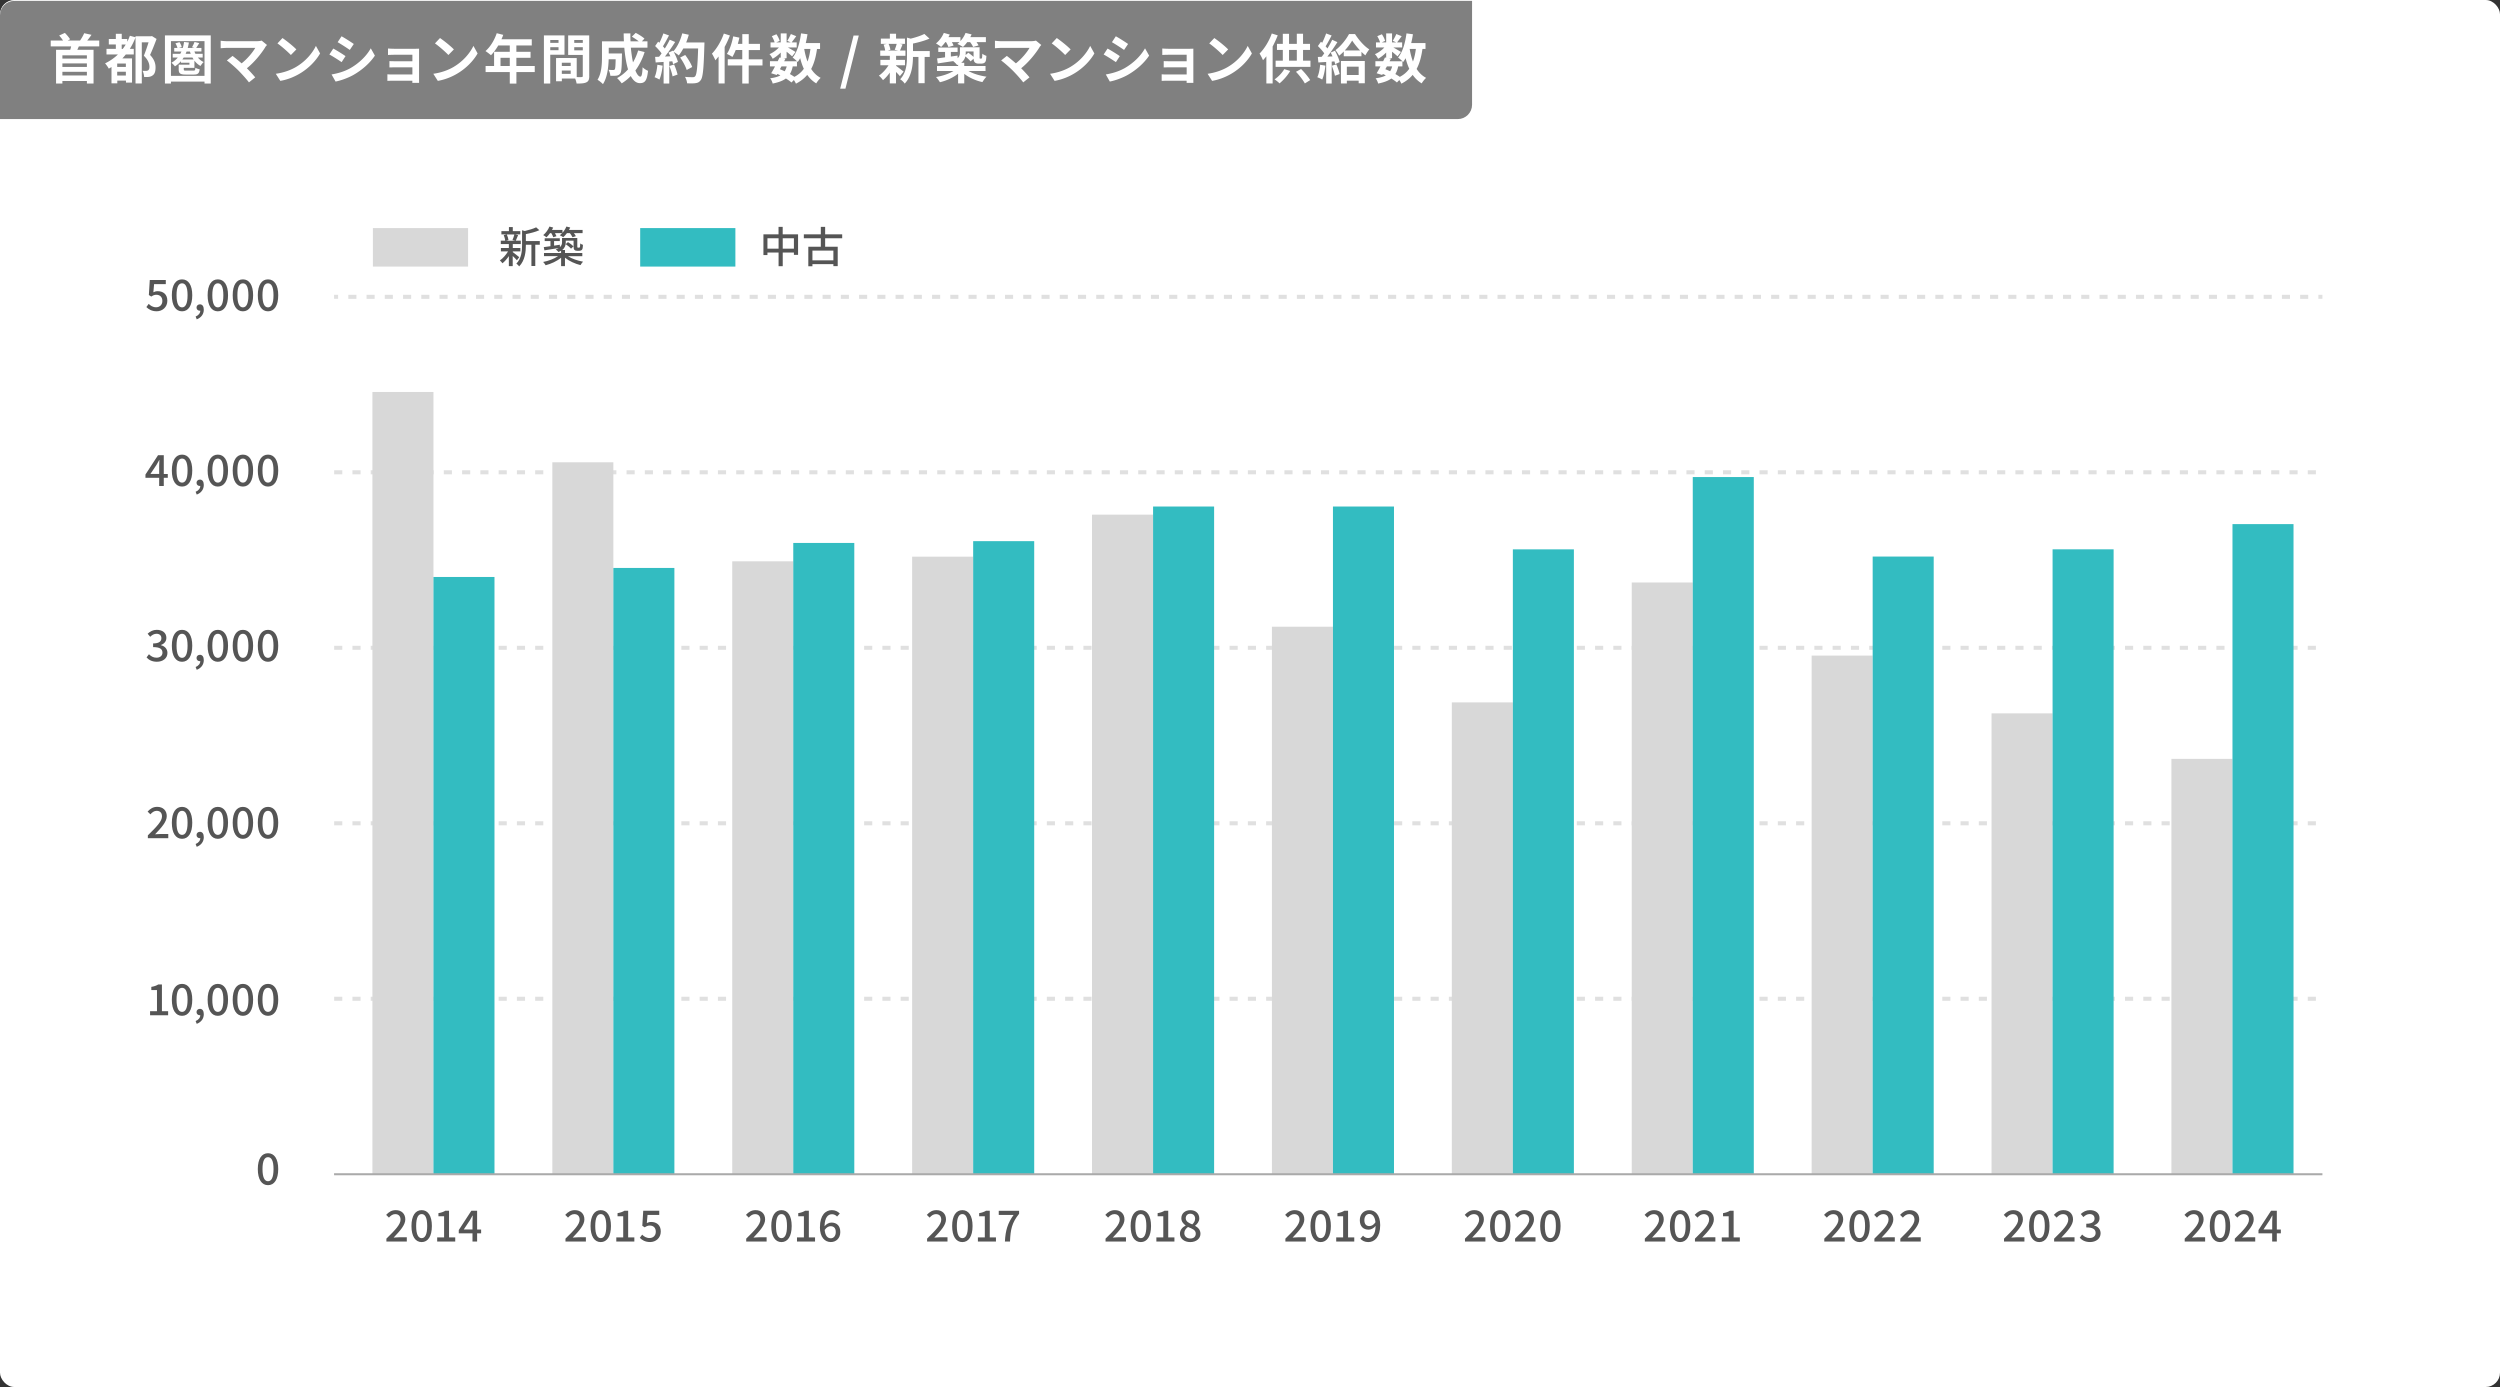
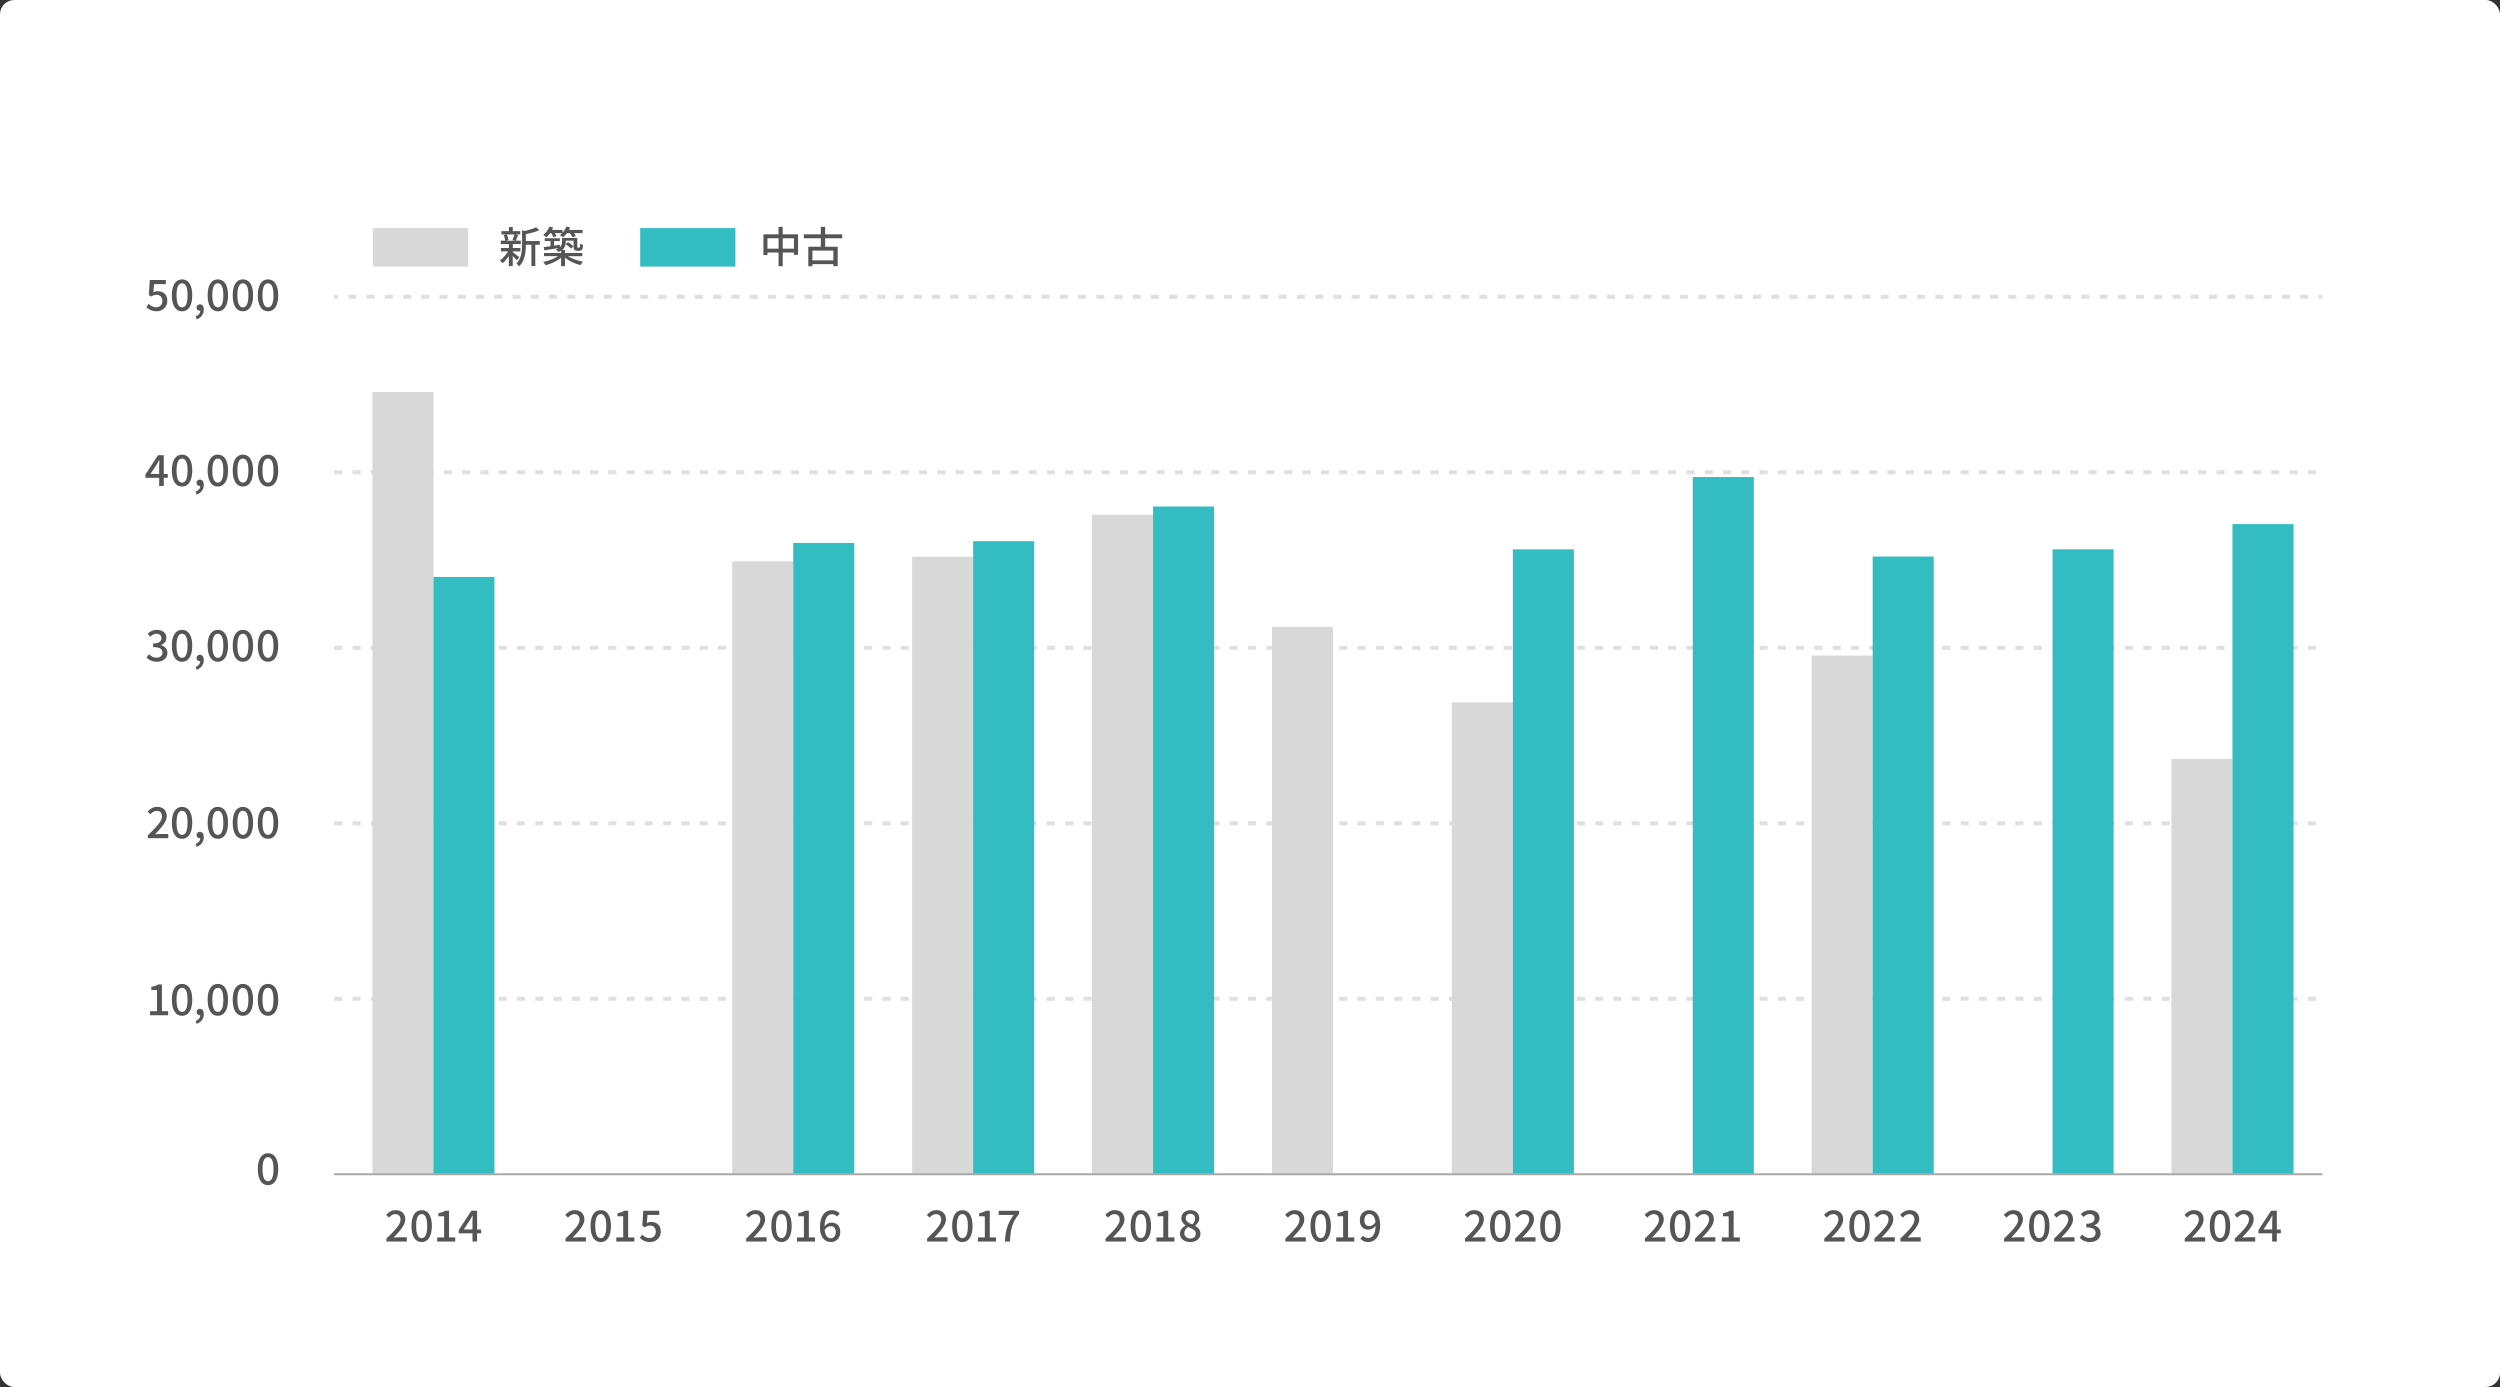
<svg xmlns="http://www.w3.org/2000/svg" viewBox="0 0 698 387.25">
  <rect x="0" y="0" width="698" height="387.25" fill="#333333" stroke="none" />
  <rect width="698" height="387.25" rx="4" ry="4" style="fill:#fff" />
  <path d="M71.98 326.41c0-2.89 1.1-4.43 2.85-4.43s2.85 1.55 2.85 4.43-1.09 4.49-2.85 4.49-2.85-1.6-2.85-4.49m4.39 0c0-2.47-.64-3.33-1.54-3.33s-1.54.86-1.54 3.33.64 3.39 1.54 3.39 1.54-.92 1.54-3.39M41.9 282.32h1.93v-5.9h-1.58v-.88c.83-.14 1.42-.36 1.92-.67h1.04v7.45h1.73v1.14H41.9zM47.98 279.13c0-2.89 1.1-4.43 2.85-4.43s2.85 1.55 2.85 4.43-1.09 4.49-2.85 4.49-2.85-1.59-2.85-4.49m4.39 0c0-2.47-.64-3.33-1.54-3.33s-1.54.86-1.54 3.33.64 3.39 1.54 3.39 1.54-.92 1.54-3.39M54.61 285.08c.83-.34 1.31-.95 1.31-1.64-.05.01-.08.01-.13.01-.49 0-.92-.31-.92-.89 0-.54.43-.89.96-.89.67 0 1.07.56 1.07 1.49 0 1.26-.73 2.23-1.97 2.7l-.31-.78ZM57.97 279.13c0-2.89 1.1-4.43 2.85-4.43s2.85 1.55 2.85 4.43-1.09 4.49-2.85 4.49-2.85-1.59-2.85-4.49m4.39 0c0-2.47-.64-3.33-1.54-3.33s-1.54.86-1.54 3.33.64 3.39 1.54 3.39 1.54-.92 1.54-3.39M64.97 279.13c0-2.89 1.1-4.43 2.85-4.43s2.85 1.55 2.85 4.43-1.09 4.49-2.85 4.49-2.85-1.59-2.85-4.49m4.39 0c0-2.47-.64-3.33-1.54-3.33s-1.54.86-1.54 3.33.64 3.39 1.54 3.39 1.54-.92 1.54-3.39M71.98 279.13c0-2.89 1.1-4.43 2.85-4.43s2.85 1.55 2.85 4.43-1.09 4.49-2.85 4.49-2.85-1.59-2.85-4.49m4.38 0c0-2.47-.64-3.33-1.54-3.33s-1.54.86-1.54 3.33.64 3.39 1.54 3.39 1.54-.92 1.54-3.39M41.28 233.23c2.46-2.41 3.95-3.95 3.95-5.29 0-.94-.5-1.56-1.5-1.56-.7 0-1.27.44-1.74.98l-.78-.77c.76-.82 1.54-1.32 2.69-1.32 1.62 0 2.66 1.03 2.66 2.59s-1.43 3.15-3.26 5.07c.44-.05 1.01-.08 1.44-.08h2.24v1.18h-5.7zM47.98 229.71c0-2.89 1.1-4.43 2.85-4.43s2.85 1.55 2.85 4.43-1.09 4.49-2.85 4.49-2.85-1.6-2.85-4.49m4.39 0c0-2.47-.64-3.33-1.54-3.33s-1.54.86-1.54 3.33.64 3.39 1.54 3.39 1.54-.92 1.54-3.39M54.61 235.65c.83-.34 1.31-.95 1.31-1.64-.05.01-.08.01-.13.01-.49 0-.92-.31-.92-.89 0-.54.43-.89.96-.89.67 0 1.07.56 1.07 1.49 0 1.26-.73 2.23-1.97 2.7l-.31-.78ZM57.97 229.71c0-2.89 1.1-4.43 2.85-4.43s2.85 1.55 2.85 4.43-1.09 4.49-2.85 4.49-2.85-1.6-2.85-4.49m4.39 0c0-2.47-.64-3.33-1.54-3.33s-1.54.86-1.54 3.33.64 3.39 1.54 3.39 1.54-.92 1.54-3.39M64.97 229.71c0-2.89 1.1-4.43 2.85-4.43s2.85 1.55 2.85 4.43-1.09 4.49-2.85 4.49-2.85-1.6-2.85-4.49m4.39 0c0-2.47-.64-3.33-1.54-3.33s-1.54.86-1.54 3.33.64 3.39 1.54 3.39 1.54-.92 1.54-3.39M71.98 229.71c0-2.89 1.1-4.43 2.85-4.43s2.85 1.55 2.85 4.43-1.09 4.49-2.85 4.49-2.85-1.6-2.85-4.49m4.38 0c0-2.47-.64-3.33-1.54-3.33s-1.54.86-1.54 3.33.64 3.39 1.54 3.39 1.54-.92 1.54-3.39M40.92 183.55l.67-.89c.52.53 1.18.97 2.09.97 1 0 1.68-.54 1.68-1.4 0-.95-.62-1.56-2.61-1.56v-1.02c1.74 0 2.31-.64 2.31-1.46 0-.77-.52-1.24-1.36-1.24-.68 0-1.26.34-1.76.84l-.72-.86c.7-.64 1.51-1.08 2.53-1.08 1.58 0 2.7.82 2.7 2.23 0 1-.59 1.66-1.52 2v.06c1.02.25 1.82 1 1.82 2.16 0 1.55-1.33 2.46-2.95 2.46-1.39 0-2.29-.55-2.88-1.21M47.98 180.28c0-2.89 1.1-4.43 2.85-4.43s2.85 1.55 2.85 4.43-1.09 4.49-2.85 4.49-2.85-1.59-2.85-4.49m4.39 0c0-2.47-.64-3.33-1.54-3.33s-1.54.86-1.54 3.33.64 3.39 1.54 3.39 1.54-.92 1.54-3.39M54.61 186.23c.83-.34 1.31-.95 1.31-1.64-.05.01-.08.01-.13.01-.49 0-.92-.31-.92-.89 0-.54.43-.89.96-.89.67 0 1.07.56 1.07 1.49 0 1.26-.73 2.23-1.97 2.7l-.31-.78ZM57.97 180.28c0-2.89 1.1-4.43 2.85-4.43s2.85 1.55 2.85 4.43-1.09 4.49-2.85 4.49-2.85-1.59-2.85-4.49m4.39 0c0-2.47-.64-3.33-1.54-3.33s-1.54.86-1.54 3.33.64 3.39 1.54 3.39 1.54-.92 1.54-3.39M64.97 180.28c0-2.89 1.1-4.43 2.85-4.43s2.85 1.55 2.85 4.43-1.09 4.49-2.85 4.49-2.85-1.59-2.85-4.49m4.39 0c0-2.47-.64-3.33-1.54-3.33s-1.54.86-1.54 3.33.64 3.39 1.54 3.39 1.54-.92 1.54-3.39M71.98 180.28c0-2.89 1.1-4.43 2.85-4.43s2.85 1.55 2.85 4.43-1.09 4.49-2.85 4.49-2.85-1.59-2.85-4.49m4.38 0c0-2.47-.64-3.33-1.54-3.33s-1.54.86-1.54 3.33.64 3.39 1.54 3.39 1.54-.92 1.54-3.39M44.44 133.41h-3.83v-.92l3.51-5.39h1.61v5.24h1.12v1.07h-1.12v2.28h-1.29zm0-1.07v-2.17c0-.48.04-1.25.06-1.73h-.05c-.22.43-.46.84-.71 1.28L42 132.33h2.44ZM47.98 131.36c0-2.89 1.1-4.43 2.85-4.43s2.85 1.55 2.85 4.43-1.09 4.49-2.85 4.49-2.85-1.6-2.85-4.49m4.39 0c0-2.47-.64-3.33-1.54-3.33s-1.54.86-1.54 3.33.64 3.39 1.54 3.39 1.54-.92 1.54-3.39M54.61 137.31c.83-.34 1.31-.95 1.31-1.64-.05.01-.08.01-.13.01-.49 0-.92-.31-.92-.89 0-.54.43-.89.96-.89.67 0 1.07.56 1.07 1.49 0 1.26-.73 2.23-1.97 2.7l-.31-.78ZM57.97 131.36c0-2.89 1.1-4.43 2.85-4.43s2.85 1.55 2.85 4.43-1.09 4.49-2.85 4.49-2.85-1.6-2.85-4.49m4.39 0c0-2.47-.64-3.33-1.54-3.33s-1.54.86-1.54 3.33.64 3.39 1.54 3.39 1.54-.92 1.54-3.39M64.97 131.36c0-2.89 1.1-4.43 2.85-4.43s2.85 1.55 2.85 4.43-1.09 4.49-2.85 4.49-2.85-1.6-2.85-4.49m4.39 0c0-2.47-.64-3.33-1.54-3.33s-1.54.86-1.54 3.33.64 3.39 1.54 3.39 1.54-.92 1.54-3.39M71.98 131.36c0-2.89 1.1-4.43 2.85-4.43s2.85 1.55 2.85 4.43-1.09 4.49-2.85 4.49-2.85-1.6-2.85-4.49m4.38 0c0-2.47-.64-3.33-1.54-3.33s-1.54.86-1.54 3.33.64 3.39 1.54 3.39 1.54-.92 1.54-3.39M40.86 85.74l.66-.9c.5.5 1.14.95 2.06.95 1 0 1.75-.67 1.75-1.76s-.67-1.73-1.68-1.73c-.56 0-.9.17-1.42.5l-.67-.43.26-4.2h4.47v1.16h-3.27l-.2 2.27c.38-.19.73-.3 1.21-.3 1.48 0 2.69.83 2.69 2.67s-1.43 2.94-2.97 2.94c-1.39 0-2.27-.56-2.89-1.18ZM47.98 82.43c0-2.89 1.1-4.43 2.85-4.43s2.85 1.55 2.85 4.43-1.09 4.49-2.85 4.49-2.85-1.59-2.85-4.49m4.39 0c0-2.47-.64-3.33-1.54-3.33s-1.54.86-1.54 3.33.64 3.39 1.54 3.39 1.54-.92 1.54-3.39M54.61 88.38c.83-.34 1.31-.95 1.31-1.64-.05.01-.08.01-.13.01-.49 0-.92-.31-.92-.89 0-.54.43-.89.96-.89.67 0 1.07.56 1.07 1.49 0 1.26-.73 2.23-1.97 2.7l-.31-.78ZM57.97 82.43c0-2.89 1.1-4.43 2.85-4.43s2.85 1.55 2.85 4.43-1.09 4.49-2.85 4.49-2.85-1.59-2.85-4.49m4.39 0c0-2.47-.64-3.33-1.54-3.33s-1.54.86-1.54 3.33.64 3.39 1.54 3.39 1.54-.92 1.54-3.39M64.97 82.43c0-2.89 1.1-4.43 2.85-4.43s2.85 1.55 2.85 4.43-1.09 4.49-2.85 4.49-2.85-1.59-2.85-4.49m4.39 0c0-2.47-.64-3.33-1.54-3.33s-1.54.86-1.54 3.33.64 3.39 1.54 3.39 1.54-.92 1.54-3.39M71.98 82.43c0-2.89 1.1-4.43 2.85-4.43s2.85 1.55 2.85 4.43-1.09 4.49-2.85 4.49-2.85-1.59-2.85-4.49m4.38 0c0-2.47-.64-3.33-1.54-3.33s-1.54.86-1.54 3.33.64 3.39 1.54 3.39 1.54-.92 1.54-3.39M144.31 72.66c-.24-.29-.72-.77-1.16-1.19v2.84h-1.08V71.5c-.54.8-1.18 1.54-1.79 2.01-.17-.25-.49-.61-.72-.8.82-.54 1.71-1.54 2.29-2.52h-2v-.95h2.22v-1.09h-2.25v-.95h1.24c-.04-.43-.22-1.07-.42-1.55l.82-.2h-1.47v-.92h2.1v-1.14h1.08v1.14h2.1v.92h-1.45l.84.19c-.23.56-.46 1.15-.66 1.56h1.4v.95h-2.23v1.09h2.12v.95h-2.12v.2c.43.3 1.54 1.2 1.81 1.43l-.65.83Zm-2.82-7.2c.24.5.43 1.14.48 1.57l-.7.18h2.64l-.83-.18c.19-.44.42-1.09.54-1.57h-2.14Zm9.22 2.87h-1.26v5.94h-1.08v-5.94h-1.55v.11c0 1.77-.22 4.27-1.87 5.94-.13-.24-.54-.62-.79-.77 1.45-1.48 1.6-3.53 1.6-5.18v-4.15l.74.22c1.18-.28 2.45-.65 3.19-1.03l.9.8c-1.03.47-2.47.84-3.77 1.09v1.94h3.89zM158.54 71.51c1.08.72 2.72 1.28 4.25 1.55-.24.23-.56.67-.71.96-1.52-.37-3.2-1.13-4.34-2.07v2.36h-1.08v-2.36c-1.14.96-2.79 1.71-4.32 2.11-.14-.29-.47-.7-.7-.92 1.48-.28 3.11-.89 4.16-1.62h-3.92v-.89h4.77v-.62c-.22.13-.46.25-.73.36-.14-.2-.53-.6-.74-.74.34-.12.6-.25.82-.38-1.43.23-2.9.46-4.01.65l-.16-.91c.53-.07 1.16-.16 1.86-.25v-1.43h-1.61v-.79h4.22v.79h-1.6v1.27c.53-.08 1.07-.17 1.61-.25l.02.67c.49-.43.59-.9.59-1.37v-1.19h4.26v2.27c0 .2 0 .34.04.37.04.05.1.06.17.06h.25c.08 0 .16-.01.2-.04.05-.04.08-.11.11-.24.02-.14.04-.47.05-.89.18.16.5.32.76.38-.02.46-.07.96-.14 1.14-.07.19-.19.34-.36.41-.14.08-.38.12-.59.12h-.56c-.25 0-.54-.07-.71-.24-.19-.18-.26-.38-.26-1.08v-1.51h-2.18v.46c0 .74-.2 1.52-.98 2.15h.77v.84h4.83v.89h-4.03Zm-4.98-6.41c-.31.44-.65.84-.98 1.16-.2-.18-.65-.48-.91-.62.72-.59 1.37-1.49 1.74-2.39l1.04.28c-.1.23-.22.46-.34.67h2.93v.8c.47-.52.85-1.13 1.09-1.75l1.08.26c-.1.23-.2.46-.34.68h3.79v.9h-2.43c.24.3.44.61.55.85l-.94.3c-.14-.31-.43-.77-.73-1.15h-.82c-.32.44-.68.83-1.03 1.14-.23-.17-.71-.43-.97-.55.23-.17.44-.37.65-.59h-1.99c.18.31.34.64.42.86l-.9.28c-.1-.3-.31-.76-.54-1.14h-.37Zm5.01 2.49c.55.32 1.21.83 1.54 1.19l-.68.65c-.31-.38-.95-.91-1.49-1.26l.64-.58ZM222.82 65.43v5.73h-1.16v-.65h-3.12v3.81h-1.16v-3.81h-3.11v.71h-1.12v-5.79h4.22v-2.09h1.16v2.09h4.28Zm-5.44 3.99v-2.9h-3.11v2.9zm4.28 0v-2.9h-3.12v2.9zM230.38 66.52v2.37h3.51v5.41h-1.21v-.55h-5.85v.6h-1.15v-5.46h3.49v-2.37h-4.74v-1.09h4.74v-2.09h1.21v2.09h4.76v1.09zm2.3 3.44h-5.85v2.72h5.85zM107.88 345.83c2.46-2.41 3.95-3.95 3.95-5.29 0-.94-.5-1.56-1.5-1.56-.7 0-1.27.44-1.74.98l-.78-.77c.76-.82 1.54-1.32 2.69-1.32 1.62 0 2.66 1.03 2.66 2.59s-1.43 3.15-3.26 5.07c.44-.05 1.01-.08 1.44-.08h2.24v1.18h-5.7zM114.88 342.3c0-2.89 1.1-4.43 2.85-4.43s2.85 1.55 2.85 4.43-1.09 4.49-2.85 4.49-2.85-1.6-2.85-4.49m4.39 0c0-2.47-.64-3.33-1.54-3.33s-1.54.86-1.54 3.33.64 3.39 1.54 3.39 1.54-.92 1.54-3.39M122.06 345.49h1.93v-5.9h-1.58v-.88c.83-.14 1.42-.36 1.92-.67h1.04v7.45h1.73v1.14h-5.04zM131.92 344.35h-3.83v-.92l3.51-5.39h1.61v5.24h1.12v1.07h-1.12v2.28h-1.29zm0-1.07v-2.17c0-.48.04-1.25.06-1.73h-.05c-.22.43-.46.84-.71 1.28l-1.74 2.61h2.43ZM157.88 345.83c2.46-2.41 3.95-3.95 3.95-5.29 0-.94-.5-1.56-1.5-1.56-.7 0-1.27.44-1.74.98l-.78-.77c.76-.82 1.54-1.32 2.69-1.32 1.62 0 2.66 1.03 2.66 2.59s-1.43 3.15-3.26 5.07c.44-.05 1.01-.08 1.44-.08h2.24v1.18h-5.7zM164.88 342.3c0-2.89 1.1-4.43 2.85-4.43s2.85 1.55 2.85 4.43-1.09 4.49-2.85 4.49-2.85-1.6-2.85-4.49m4.39 0c0-2.47-.64-3.33-1.54-3.33s-1.54.86-1.54 3.33.64 3.39 1.54 3.39 1.54-.92 1.54-3.39M172.07 345.49H174v-5.9h-1.58v-.88c.83-.14 1.42-.36 1.92-.67h1.04v7.45h1.73v1.14h-5.04zM178.63 345.61l.66-.9c.5.5 1.14.95 2.06.95 1 0 1.75-.67 1.75-1.76s-.67-1.73-1.68-1.73c-.56 0-.9.17-1.42.5l-.67-.43.26-4.2h4.47v1.16h-3.27l-.2 2.27c.38-.19.73-.3 1.21-.3 1.48 0 2.69.83 2.69 2.67s-1.43 2.94-2.97 2.94c-1.39 0-2.27-.56-2.89-1.18ZM208.34 345.83c2.46-2.41 3.95-3.95 3.95-5.29 0-.94-.5-1.56-1.5-1.56-.7 0-1.27.44-1.74.98l-.78-.77c.76-.82 1.54-1.32 2.69-1.32 1.62 0 2.66 1.03 2.66 2.59s-1.43 3.15-3.26 5.07c.44-.05 1.01-.08 1.44-.08h2.24v1.18h-5.7zM215.34 342.3c0-2.89 1.1-4.43 2.85-4.43s2.85 1.55 2.85 4.43-1.09 4.49-2.85 4.49-2.85-1.6-2.85-4.49m4.39 0c0-2.47-.64-3.33-1.54-3.33s-1.54.86-1.54 3.33.64 3.39 1.54 3.39 1.54-.92 1.54-3.39M222.52 345.49h1.93v-5.9h-1.58v-.88c.83-.14 1.42-.36 1.92-.67h1.04v7.45h1.73v1.14h-5.04zM228.93 342.62c0-3.38 1.58-4.75 3.33-4.75.98 0 1.7.42 2.21.95l-.76.84c-.32-.38-.86-.65-1.39-.65-1.12 0-2.05.84-2.11 3.36.52-.64 1.28-1.03 1.92-1.03 1.48 0 2.48.88 2.48 2.65s-1.2 2.79-2.64 2.79c-1.68 0-3.05-1.33-3.05-4.16Zm1.32.77c.14 1.6.78 2.34 1.72 2.34.77 0 1.38-.65 1.38-1.74s-.53-1.64-1.46-1.64c-.49 0-1.1.28-1.63 1.04ZM258.84 345.83c2.46-2.41 3.95-3.95 3.95-5.29 0-.94-.5-1.56-1.5-1.56-.7 0-1.27.44-1.74.98l-.78-.77c.76-.82 1.54-1.32 2.69-1.32 1.62 0 2.66 1.03 2.66 2.59s-1.43 3.15-3.26 5.07c.44-.05 1.01-.08 1.44-.08h2.24v1.18h-5.7zM265.84 342.3c0-2.89 1.1-4.43 2.85-4.43s2.85 1.55 2.85 4.43-1.09 4.49-2.85 4.49-2.85-1.6-2.85-4.49m4.39 0c0-2.47-.64-3.33-1.54-3.33s-1.54.86-1.54 3.33.64 3.39 1.54 3.39 1.54-.92 1.54-3.39M273.03 345.49h1.93v-5.9h-1.58v-.88c.83-.14 1.42-.36 1.92-.67h1.04v7.45h1.73v1.14h-5.04zM283 339.21h-4.15v-1.16h5.68v.84c-2.03 2.53-2.4 4.4-2.54 7.75h-1.42c.16-3.12.76-5.1 2.42-7.42ZM308.67 345.83c2.46-2.41 3.95-3.95 3.95-5.29 0-.94-.5-1.56-1.5-1.56-.7 0-1.27.44-1.74.98l-.78-.77c.76-.82 1.54-1.32 2.69-1.32 1.62 0 2.66 1.03 2.66 2.59s-1.43 3.15-3.26 5.07c.44-.05 1.01-.08 1.44-.08h2.24v1.18h-5.7zM315.67 342.3c0-2.89 1.1-4.43 2.85-4.43s2.85 1.55 2.85 4.43-1.09 4.49-2.85 4.49-2.85-1.6-2.85-4.49m4.39 0c0-2.47-.64-3.33-1.54-3.33s-1.54.86-1.54 3.33.64 3.39 1.54 3.39 1.54-.92 1.54-3.39M322.86 345.49h1.93v-5.9h-1.58v-.88c.83-.14 1.42-.36 1.92-.67h1.04v7.45h1.73v1.14h-5.04zM329.44 344.43c0-1.09.77-1.82 1.58-2.25v-.05c-.66-.47-1.19-1.1-1.19-2 0-1.37 1.08-2.25 2.52-2.25 1.54 0 2.49.95 2.49 2.3 0 .89-.62 1.62-1.16 2.02v.06c.78.46 1.49 1.07 1.49 2.22 0 1.31-1.15 2.31-2.85 2.31s-2.88-.98-2.88-2.35Zm4.42 0c0-1.02-.97-1.37-2.17-1.86-.6.42-1.03 1.01-1.03 1.73 0 .88.73 1.49 1.68 1.49s1.52-.53 1.52-1.36m-.18-4.17c0-.79-.49-1.39-1.36-1.39-.72 0-1.26.48-1.26 1.26 0 .92.84 1.33 1.82 1.72.52-.48.79-1.01.79-1.58ZM358.88 345.83c2.46-2.41 3.95-3.95 3.95-5.29 0-.94-.5-1.56-1.5-1.56-.7 0-1.27.44-1.74.98l-.78-.77c.76-.82 1.54-1.32 2.69-1.32 1.62 0 2.66 1.03 2.66 2.59s-1.43 3.15-3.26 5.07c.44-.05 1.01-.08 1.44-.08h2.24v1.18h-5.7zM365.88 342.3c0-2.89 1.1-4.43 2.85-4.43s2.85 1.55 2.85 4.43-1.09 4.49-2.85 4.49-2.85-1.6-2.85-4.49m4.39 0c0-2.47-.64-3.33-1.54-3.33s-1.54.86-1.54 3.33.64 3.39 1.54 3.39 1.54-.92 1.54-3.39M373.07 345.49H375v-5.9h-1.58v-.88c.83-.14 1.42-.36 1.92-.67h1.04v7.45h1.73v1.14h-5.04zM379.8 345.85l.76-.85c.32.4.86.66 1.38.66 1.13 0 2.07-.86 2.13-3.38-.52.66-1.28 1.04-1.93 1.04-1.49 0-2.48-.88-2.48-2.65s1.2-2.79 2.63-2.79c1.69 0 3.06 1.33 3.06 4.17 0 3.38-1.6 4.74-3.33 4.74-1 0-1.71-.41-2.21-.94Zm2.57-3.53c.53 0 1.16-.31 1.66-1.07-.16-1.58-.8-2.31-1.74-2.31-.76 0-1.36.64-1.36 1.73s.5 1.66 1.44 1.66ZM409.02 345.83c2.46-2.41 3.95-3.95 3.95-5.29 0-.94-.5-1.56-1.5-1.56-.7 0-1.27.44-1.74.98l-.78-.77c.76-.82 1.54-1.32 2.69-1.32 1.62 0 2.66 1.03 2.66 2.59s-1.43 3.15-3.26 5.07c.44-.05 1.01-.08 1.44-.08h2.24v1.18h-5.7zM416.02 342.3c0-2.89 1.1-4.43 2.85-4.43s2.85 1.55 2.85 4.43-1.09 4.49-2.85 4.49-2.85-1.6-2.85-4.49m4.39 0c0-2.47-.64-3.33-1.54-3.33s-1.54.86-1.54 3.33.64 3.39 1.54 3.39 1.54-.92 1.54-3.39M423.01 345.83c2.46-2.41 3.95-3.95 3.95-5.29 0-.94-.5-1.56-1.5-1.56-.7 0-1.27.44-1.74.98l-.78-.77c.76-.82 1.54-1.32 2.69-1.32 1.62 0 2.66 1.03 2.66 2.59s-1.43 3.15-3.26 5.07c.44-.05 1.01-.08 1.44-.08h2.24v1.18h-5.7zM430.01 342.3c0-2.89 1.1-4.43 2.85-4.43s2.85 1.55 2.85 4.43-1.09 4.49-2.85 4.49-2.85-1.6-2.85-4.49m4.39 0c0-2.47-.64-3.33-1.54-3.33s-1.54.86-1.54 3.33.64 3.39 1.54 3.39 1.54-.92 1.54-3.39M459.24 345.83c2.46-2.41 3.95-3.95 3.95-5.29 0-.94-.5-1.56-1.5-1.56-.7 0-1.27.44-1.74.98l-.78-.77c.76-.82 1.54-1.32 2.69-1.32 1.62 0 2.66 1.03 2.66 2.59s-1.43 3.15-3.26 5.07c.44-.05 1.01-.08 1.44-.08h2.24v1.18h-5.7zM466.24 342.3c0-2.89 1.1-4.43 2.85-4.43s2.85 1.55 2.85 4.43-1.09 4.49-2.85 4.49-2.85-1.6-2.85-4.49m4.39 0c0-2.47-.64-3.33-1.53-3.33s-1.54.86-1.54 3.33.64 3.39 1.54 3.39 1.53-.92 1.53-3.39M473.23 345.83c2.46-2.41 3.95-3.95 3.95-5.29 0-.94-.5-1.56-1.5-1.56-.7 0-1.27.44-1.74.98l-.78-.77c.75-.82 1.54-1.32 2.69-1.32 1.62 0 2.66 1.03 2.66 2.59s-1.43 3.15-3.26 5.07c.44-.05 1.01-.08 1.44-.08h2.24v1.18h-5.7zM480.72 345.49h1.93v-5.9h-1.58v-.88c.83-.14 1.42-.36 1.92-.67h1.04v7.45h1.73v1.14h-5.04zM509.34 345.83c2.46-2.41 3.95-3.95 3.95-5.29 0-.94-.5-1.56-1.5-1.56-.7 0-1.27.44-1.74.98l-.78-.77c.75-.82 1.54-1.32 2.69-1.32 1.62 0 2.66 1.03 2.66 2.59s-1.43 3.15-3.26 5.07c.44-.05 1.01-.08 1.44-.08h2.24v1.18h-5.7zM516.34 342.3c0-2.89 1.1-4.43 2.85-4.43s2.85 1.55 2.85 4.43-1.09 4.49-2.85 4.49-2.85-1.6-2.85-4.49m4.39 0c0-2.47-.64-3.33-1.54-3.33s-1.54.86-1.54 3.33.64 3.39 1.54 3.39 1.54-.92 1.54-3.39M523.33 345.83c2.46-2.41 3.95-3.95 3.95-5.29 0-.94-.5-1.56-1.5-1.56-.7 0-1.27.44-1.74.98l-.78-.77c.75-.82 1.54-1.32 2.69-1.32 1.62 0 2.66 1.03 2.66 2.59s-1.43 3.15-3.26 5.07c.44-.05 1.01-.08 1.44-.08h2.24v1.18h-5.7zM530.57 345.83c2.46-2.41 3.95-3.95 3.95-5.29 0-.94-.5-1.56-1.5-1.56-.7 0-1.27.44-1.74.98l-.78-.77c.75-.82 1.54-1.32 2.69-1.32 1.62 0 2.66 1.03 2.66 2.59s-1.43 3.15-3.26 5.07c.44-.05 1.01-.08 1.44-.08h2.24v1.18h-5.7zM559.52 345.83c2.46-2.41 3.95-3.95 3.95-5.29 0-.94-.5-1.56-1.5-1.56-.7 0-1.27.44-1.74.98l-.78-.77c.75-.82 1.54-1.32 2.69-1.32 1.62 0 2.66 1.03 2.66 2.59s-1.43 3.15-3.26 5.07c.44-.05 1.01-.08 1.44-.08h2.24v1.18h-5.7zM566.52 342.3c0-2.89 1.1-4.43 2.85-4.43s2.85 1.55 2.85 4.43-1.09 4.49-2.85 4.49-2.85-1.6-2.85-4.49m4.39 0c0-2.47-.64-3.33-1.54-3.33s-1.54.86-1.54 3.33.64 3.39 1.54 3.39 1.54-.92 1.54-3.39M573.51 345.83c2.46-2.41 3.95-3.95 3.95-5.29 0-.94-.5-1.56-1.5-1.56-.7 0-1.27.44-1.74.98l-.78-.77c.75-.82 1.54-1.32 2.69-1.32 1.62 0 2.66 1.03 2.66 2.59s-1.43 3.15-3.26 5.07c.44-.05 1.01-.08 1.44-.08h2.24v1.18h-5.7zM580.66 345.57l.67-.89c.52.53 1.17.97 2.09.97 1 0 1.68-.54 1.68-1.4 0-.95-.62-1.56-2.61-1.56v-1.02c1.74 0 2.31-.64 2.31-1.46 0-.77-.52-1.24-1.36-1.24-.68 0-1.26.34-1.76.84l-.72-.86c.7-.64 1.51-1.08 2.53-1.08 1.58 0 2.7.82 2.7 2.23 0 1-.59 1.66-1.52 2v.06c1.02.25 1.82 1 1.82 2.16 0 1.55-1.33 2.46-2.95 2.46-1.39 0-2.29-.55-2.88-1.21M609.97 345.83c2.46-2.41 3.95-3.95 3.95-5.29 0-.94-.5-1.56-1.5-1.56-.7 0-1.27.44-1.74.98l-.78-.77c.75-.82 1.54-1.32 2.69-1.32 1.62 0 2.66 1.03 2.66 2.59s-1.43 3.15-3.26 5.07c.44-.05 1.01-.08 1.44-.08h2.24v1.18h-5.7zM616.97 342.3c0-2.89 1.1-4.43 2.85-4.43s2.85 1.55 2.85 4.43-1.09 4.49-2.85 4.49-2.85-1.6-2.85-4.49m4.39 0c0-2.47-.64-3.33-1.54-3.33s-1.54.86-1.54 3.33.64 3.39 1.54 3.39 1.54-.92 1.54-3.39M623.96 345.83c2.46-2.41 3.95-3.95 3.95-5.29 0-.94-.5-1.56-1.5-1.56-.7 0-1.27.44-1.74.98l-.78-.77c.75-.82 1.54-1.32 2.69-1.32 1.62 0 2.66 1.03 2.66 2.59s-1.43 3.15-3.26 5.07c.44-.05 1.01-.08 1.44-.08h2.24v1.18h-5.7zM634.4 344.35h-3.83v-.92l3.51-5.39h1.61v5.24h1.12v1.07h-1.12v2.28h-1.3v-2.28Zm0-1.07v-2.17c0-.48.04-1.25.06-1.73h-.05c-.22.43-.46.84-.71 1.28l-1.74 2.61h2.43Z" style="fill:#555" />
  <path d="M646.6 279.42h-2.27v-1.13h2.27zm-5.11 0h-2.27v-1.13h2.27zm-5.1 0h-2.27v-1.13h2.27zm-5.1 0h-2.27v-1.13h2.27zm-5.1 0h-2.27v-1.13h2.27zm-5.11 0h-2.27v-1.13h2.27zm-5.1 0h-2.27v-1.13h2.27zm-5.1 0h-2.27v-1.13h2.27zm-5.1 0h-2.27v-1.13h2.27zm-5.11 0h-2.27v-1.13h2.27zm-5.1 0h-2.27v-1.13h2.27zm-5.1 0h-2.27v-1.13h2.27zm-5.1 0h-2.27v-1.13h2.27zm-5.11 0h-2.27v-1.13h2.27zm-5.1 0h-2.27v-1.13h2.27zm-5.1 0h-2.27v-1.13h2.27zm-5.1 0h-2.27v-1.13h2.27zm-5.1 0h-2.27v-1.13h2.27zm-5.11 0h-2.27v-1.13h2.27zm-5.1 0h-2.27v-1.13h2.27zm-5.1 0h-2.27v-1.13h2.27zm-5.11 0h-2.27v-1.13h2.27zm-5.1 0h-2.27v-1.13h2.27zm-5.1 0h-2.27v-1.13h2.27zm-5.1 0h-2.27v-1.13h2.27zm-5.1 0h-2.27v-1.13h2.27zm-5.11 0h-2.27v-1.13h2.27zm-5.1 0h-2.27v-1.13h2.27zm-5.1 0h-2.27v-1.13h2.27zm-5.1 0h-2.27v-1.13h2.27zm-5.11 0h-2.27v-1.13h2.27zm-5.1 0h-2.27v-1.13h2.27zm-5.1 0h-2.27v-1.13h2.27zm-5.1 0h-2.27v-1.13h2.27zm-5.11 0h-2.27v-1.13h2.27zm-5.1 0h-2.27v-1.13h2.27zm-5.1 0h-2.27v-1.13h2.27zm-5.1 0h-2.27v-1.13h2.27zm-5.11 0h-2.27v-1.13h2.27zm-5.1 0h-2.27v-1.13h2.27zm-5.1 0h-2.27v-1.13h2.27zm-5.1 0h-2.27v-1.13h2.27zm-5.1 0h-2.27v-1.13h2.27zm-5.11 0h-2.27v-1.13h2.27zm-5.1 0h-2.27v-1.13h2.27zm-5.1 0h-2.27v-1.13h2.27zm-5.1 0h-2.27v-1.13h2.27zm-5.11 0h-2.27v-1.13h2.27zm-5.1 0h-2.27v-1.13h2.27zm-5.1 0h-2.27v-1.13h2.27zm-5.1 0h-2.27v-1.13h2.27zm-5.11 0h-2.27v-1.13h2.27zm-5.1 0H379v-1.13h2.27zm-5.1 0h-2.27v-1.13h2.27zm-5.1 0h-2.27v-1.13h2.27zm-5.11 0h-2.27v-1.13h2.27zm-5.1 0h-2.27v-1.13h2.27zm-5.1 0h-2.27v-1.13h2.27zm-5.1 0h-2.27v-1.13h2.27zm-5.11 0h-2.27v-1.13h2.27zm-5.1 0h-2.27v-1.13h2.27zm-5.1 0h-2.27v-1.13h2.27zm-5.1 0h-2.27v-1.13h2.27zm-5.1 0h-2.27v-1.13h2.27zm-5.11 0h-2.27v-1.13h2.27zm-5.1 0h-2.27v-1.13h2.27zm-5.1 0h-2.27v-1.13h2.27zm-5.1 0h-2.27v-1.13h2.27zm-5.11 0h-2.27v-1.13h2.27zm-5.1 0h-2.27v-1.13h2.27zm-5.1 0h-2.27v-1.13h2.27zm-5.1 0h-2.27v-1.13h2.27zm-5.11 0h-2.27v-1.13h2.27zm-5.1 0h-2.27v-1.13h2.27zm-5.1 0h-2.27v-1.13h2.27zm-5.1 0h-2.27v-1.13h2.27zm-5.11 0h-2.27v-1.13h2.27zm-5.1 0h-2.27v-1.13h2.27zm-5.1 0h-2.27v-1.13h2.27zm-5.1 0h-2.27v-1.13h2.27zm-5.11 0h-2.27v-1.13h2.27zm-5.1 0h-2.27v-1.13h2.27zm-5.1 0h-2.27v-1.13h2.27zm-5.1 0h-2.27v-1.13h2.27zm-5.1 0h-2.27v-1.13H218zm-5.11 0h-2.27v-1.13h2.27zm-5.1 0h-2.27v-1.13h2.27zm-5.1 0h-2.27v-1.13h2.27zm-5.1 0h-2.27v-1.13h2.27zm-5.11 0h-2.27v-1.13h2.27zm-5.1 0h-2.27v-1.13h2.27zm-5.1 0h-2.27v-1.13h2.27zm-5.1 0h-2.27v-1.13h2.27zm-5.11 0h-2.27v-1.13h2.27zm-5.1 0h-2.27v-1.13h2.27zm-5.1 0h-2.27v-1.13h2.27zm-5.1 0h-2.27v-1.13h2.27zm-5.11 0h-2.27v-1.13h2.27zm-5.1 0h-2.27v-1.13h2.27zm-5.1 0h-2.27v-1.13h2.27zm-5.1 0h-2.27v-1.13h2.27zm-5.1 0h-2.27v-1.13h2.27zm-5.11 0h-2.27v-1.13h2.27zm-5.1 0h-2.27v-1.13h2.27zm-5.1 0h-2.27v-1.13h2.27zm-5.1 0h-2.27v-1.13h2.27zm-5.11 0h-2.27v-1.13h2.27zm-5.1 0h-2.27v-1.13h2.27zm-5.1 0h-2.27v-1.13h2.27zM646.6 230.43h-2.27v-1.13h2.27zm-5.11 0h-2.27v-1.13h2.27zm-5.1 0h-2.27v-1.13h2.27zm-5.1 0h-2.27v-1.13h2.27zm-5.1 0h-2.27v-1.13h2.27zm-5.11 0h-2.27v-1.13h2.27zm-5.1 0h-2.27v-1.13h2.27zm-5.1 0h-2.27v-1.13h2.27zm-5.1 0h-2.27v-1.13h2.27zm-5.11 0h-2.27v-1.13h2.27zm-5.1 0h-2.27v-1.13h2.27zm-5.1 0h-2.27v-1.13h2.27zm-5.1 0h-2.27v-1.13h2.27zm-5.11 0h-2.27v-1.13h2.27zm-5.1 0h-2.27v-1.13h2.27zm-5.1 0h-2.27v-1.13h2.27zm-5.1 0h-2.27v-1.13h2.27zm-5.1 0h-2.27v-1.13h2.27zm-5.11 0h-2.27v-1.13h2.27zm-5.1 0h-2.27v-1.13h2.27zm-5.1 0h-2.27v-1.13h2.27zm-5.11 0h-2.27v-1.13h2.27zm-5.1 0h-2.27v-1.13h2.27zm-5.1 0h-2.27v-1.13h2.27zm-5.1 0h-2.27v-1.13h2.27zm-5.1 0h-2.27v-1.13h2.27zm-5.11 0h-2.27v-1.13h2.27zm-5.1 0h-2.27v-1.13h2.27zm-5.1 0h-2.27v-1.13h2.27zm-5.1 0h-2.27v-1.13h2.27zm-5.11 0h-2.27v-1.13h2.27zm-5.1 0h-2.27v-1.13h2.27zm-5.1 0h-2.27v-1.13h2.27zm-5.1 0h-2.27v-1.13h2.27zm-5.11 0h-2.27v-1.13h2.27zm-5.1 0h-2.27v-1.13h2.27zm-5.1 0h-2.27v-1.13h2.27zm-5.1 0h-2.27v-1.13h2.27zm-5.11 0h-2.27v-1.13h2.27zm-5.1 0h-2.27v-1.13h2.27zm-5.1 0h-2.27v-1.13h2.27zm-5.1 0h-2.27v-1.13h2.27zm-5.1 0h-2.27v-1.13h2.27zm-5.11 0h-2.27v-1.13h2.27zm-5.1 0h-2.27v-1.13h2.27zm-5.1 0h-2.27v-1.13h2.27zm-5.1 0h-2.27v-1.13h2.27zm-5.11 0h-2.27v-1.13h2.27zm-5.1 0h-2.27v-1.13h2.27zm-5.1 0h-2.27v-1.13h2.27zm-5.1 0h-2.27v-1.13h2.27zm-5.11 0h-2.27v-1.13h2.27zm-5.1 0H379v-1.13h2.27zm-5.1 0h-2.27v-1.13h2.27zm-5.1 0h-2.27v-1.13h2.27zm-5.11 0h-2.27v-1.13h2.27zm-5.1 0h-2.27v-1.13h2.27zm-5.1 0h-2.27v-1.13h2.27zm-5.1 0h-2.27v-1.13h2.27zm-5.11 0h-2.27v-1.13h2.27zm-5.1 0h-2.27v-1.13h2.27zm-5.1 0h-2.27v-1.13h2.27zm-5.1 0h-2.27v-1.13h2.27zm-5.1 0h-2.27v-1.13h2.27zm-5.11 0h-2.27v-1.13h2.27zm-5.1 0h-2.27v-1.13h2.27zm-5.1 0h-2.27v-1.13h2.27zm-5.1 0h-2.27v-1.13h2.27zm-5.11 0h-2.27v-1.13h2.27zm-5.1 0h-2.27v-1.13h2.27zm-5.1 0h-2.27v-1.13h2.27zm-5.1 0h-2.27v-1.13h2.27zm-5.11 0h-2.27v-1.13h2.27zm-5.1 0h-2.27v-1.13h2.27zm-5.1 0h-2.27v-1.13h2.27zm-5.1 0h-2.27v-1.13h2.27zm-5.11 0h-2.27v-1.13h2.27zm-5.1 0h-2.27v-1.13h2.27zm-5.1 0h-2.27v-1.13h2.27zm-5.1 0h-2.27v-1.13h2.27zm-5.11 0h-2.27v-1.13h2.27zm-5.1 0h-2.27v-1.13h2.27zm-5.1 0h-2.27v-1.13h2.27zm-5.1 0h-2.27v-1.13h2.27zm-5.1 0h-2.27v-1.13H218zm-5.11 0h-2.27v-1.13h2.27zm-5.1 0h-2.27v-1.13h2.27zm-5.1 0h-2.27v-1.13h2.27zm-5.1 0h-2.27v-1.13h2.27zm-5.11 0h-2.27v-1.13h2.27zm-5.1 0h-2.27v-1.13h2.27zm-5.1 0h-2.27v-1.13h2.27zm-5.1 0h-2.27v-1.13h2.27zm-5.11 0h-2.27v-1.13h2.27zm-5.1 0h-2.27v-1.13h2.27zm-5.1 0h-2.27v-1.13h2.27zm-5.1 0h-2.27v-1.13h2.27zm-5.11 0h-2.27v-1.13h2.27zm-5.1 0h-2.27v-1.13h2.27zm-5.1 0h-2.27v-1.13h2.27zm-5.1 0h-2.27v-1.13h2.27zm-5.1 0h-2.27v-1.13h2.27zm-5.11 0h-2.27v-1.13h2.27zm-5.1 0h-2.27v-1.13h2.27zm-5.1 0h-2.27v-1.13h2.27zm-5.1 0h-2.27v-1.13h2.27zm-5.11 0h-2.27v-1.13h2.27zm-5.1 0h-2.27v-1.13h2.27zm-5.1 0h-2.27v-1.13h2.27zM646.6 181.43h-2.27v-1.13h2.27zm-5.11 0h-2.27v-1.13h2.27zm-5.1 0h-2.27v-1.13h2.27zm-5.1 0h-2.27v-1.13h2.27zm-5.1 0h-2.27v-1.13h2.27zm-5.11 0h-2.27v-1.13h2.27zm-5.1 0h-2.27v-1.13h2.27zm-5.1 0h-2.27v-1.13h2.27zm-5.1 0h-2.27v-1.13h2.27zm-5.11 0h-2.27v-1.13h2.27zm-5.1 0h-2.27v-1.13h2.27zm-5.1 0h-2.27v-1.13h2.27zm-5.1 0h-2.27v-1.13h2.27zm-5.11 0h-2.27v-1.13h2.27zm-5.1 0h-2.27v-1.13h2.27zm-5.1 0h-2.27v-1.13h2.27zm-5.1 0h-2.27v-1.13h2.27zm-5.1 0h-2.27v-1.13h2.27zm-5.11 0h-2.27v-1.13h2.27zm-5.1 0h-2.27v-1.13h2.27zm-5.1 0h-2.27v-1.13h2.27zm-5.11 0h-2.27v-1.13h2.27zm-5.1 0h-2.27v-1.13h2.27zm-5.1 0h-2.27v-1.13h2.27zm-5.1 0h-2.27v-1.13h2.27zm-5.1 0h-2.27v-1.13h2.27zm-5.11 0h-2.27v-1.13h2.27zm-5.1 0h-2.27v-1.13h2.27zm-5.1 0h-2.27v-1.13h2.27zm-5.1 0h-2.27v-1.13h2.27zm-5.11 0h-2.27v-1.13h2.27zm-5.1 0h-2.27v-1.13h2.27zm-5.1 0h-2.27v-1.13h2.27zm-5.1 0h-2.27v-1.13h2.27zm-5.11 0h-2.27v-1.13h2.27zm-5.1 0h-2.27v-1.13h2.27zm-5.1 0h-2.27v-1.13h2.27zm-5.1 0h-2.27v-1.13h2.27zm-5.11 0h-2.27v-1.13h2.27zm-5.1 0h-2.27v-1.13h2.27zm-5.1 0h-2.27v-1.13h2.27zm-5.1 0h-2.27v-1.13h2.27zm-5.1 0h-2.27v-1.13h2.27zm-5.11 0h-2.27v-1.13h2.27zm-5.1 0h-2.27v-1.13h2.27zm-5.1 0h-2.27v-1.13h2.27zm-5.1 0h-2.27v-1.13h2.27zm-5.11 0h-2.27v-1.13h2.27zm-5.1 0h-2.27v-1.13h2.27zm-5.1 0h-2.27v-1.13h2.27zm-5.1 0h-2.27v-1.13h2.27zm-5.11 0h-2.27v-1.13h2.27zm-5.1 0H379v-1.13h2.27zm-5.1 0h-2.27v-1.13h2.27zm-5.1 0h-2.27v-1.13h2.27zm-5.11 0h-2.27v-1.13h2.27zm-5.1 0h-2.27v-1.13h2.27zm-5.1 0h-2.27v-1.13h2.27zm-5.1 0h-2.27v-1.13h2.27zm-5.11 0h-2.27v-1.13h2.27zm-5.1 0h-2.27v-1.13h2.27zm-5.1 0h-2.27v-1.13h2.27zm-5.1 0h-2.27v-1.13h2.27zm-5.1 0h-2.27v-1.13h2.27zm-5.11 0h-2.27v-1.13h2.27zm-5.1 0h-2.27v-1.13h2.27zm-5.1 0h-2.27v-1.13h2.27zm-5.1 0h-2.27v-1.13h2.27zm-5.11 0h-2.27v-1.13h2.27zm-5.1 0h-2.27v-1.13h2.27zm-5.1 0h-2.27v-1.13h2.27zm-5.1 0h-2.27v-1.13h2.27zm-5.11 0h-2.27v-1.13h2.27zm-5.1 0h-2.27v-1.13h2.27zm-5.1 0h-2.27v-1.13h2.27zm-5.1 0h-2.27v-1.13h2.27zm-5.11 0h-2.27v-1.13h2.27zm-5.1 0h-2.27v-1.13h2.27zm-5.1 0h-2.27v-1.13h2.27zm-5.1 0h-2.27v-1.13h2.27zm-5.11 0h-2.27v-1.13h2.27zm-5.1 0h-2.27v-1.13h2.27zm-5.1 0h-2.27v-1.13h2.27zm-5.1 0h-2.27v-1.13h2.27zm-5.1 0h-2.27v-1.13H218zm-5.11 0h-2.27v-1.13h2.27zm-5.1 0h-2.27v-1.13h2.27zm-5.1 0h-2.27v-1.13h2.27zm-5.1 0h-2.27v-1.13h2.27zm-5.11 0h-2.27v-1.13h2.27zm-5.1 0h-2.27v-1.13h2.27zm-5.1 0h-2.27v-1.13h2.27zm-5.1 0h-2.27v-1.13h2.27zm-5.11 0h-2.27v-1.13h2.27zm-5.1 0h-2.27v-1.13h2.27zm-5.1 0h-2.27v-1.13h2.27zm-5.1 0h-2.27v-1.13h2.27zm-5.11 0h-2.27v-1.13h2.27zm-5.1 0h-2.27v-1.13h2.27zm-5.1 0h-2.27v-1.13h2.27zm-5.1 0h-2.27v-1.13h2.27zm-5.1 0h-2.27v-1.13h2.27zm-5.11 0h-2.27v-1.13h2.27zm-5.1 0h-2.27v-1.13h2.27zm-5.1 0h-2.27v-1.13h2.27zm-5.1 0h-2.27v-1.13h2.27zm-5.11 0h-2.27v-1.13h2.27zm-5.1 0h-2.27v-1.13h2.27zm-5.1 0h-2.27v-1.13h2.27zM646.6 132.43h-2.27v-1.13h2.27zm-5.11 0h-2.27v-1.13h2.27zm-5.1 0h-2.27v-1.13h2.27zm-5.1 0h-2.27v-1.13h2.27zm-5.1 0h-2.27v-1.13h2.27zm-5.11 0h-2.27v-1.13h2.27zm-5.1 0h-2.27v-1.13h2.27zm-5.1 0h-2.27v-1.13h2.27zm-5.1 0h-2.27v-1.13h2.27zm-5.11 0h-2.27v-1.13h2.27zm-5.1 0h-2.27v-1.13h2.27zm-5.1 0h-2.27v-1.13h2.27zm-5.1 0h-2.27v-1.13h2.27zm-5.11 0h-2.27v-1.13h2.27zm-5.1 0h-2.27v-1.13h2.27zm-5.1 0h-2.27v-1.13h2.27zm-5.1 0h-2.27v-1.13h2.27zm-5.1 0h-2.27v-1.13h2.27zm-5.11 0h-2.27v-1.13h2.27zm-5.1 0h-2.27v-1.13h2.27zm-5.1 0h-2.27v-1.13h2.27zm-5.11 0h-2.27v-1.13h2.27zm-5.1 0h-2.27v-1.13h2.27zm-5.1 0h-2.27v-1.13h2.27zm-5.1 0h-2.27v-1.13h2.27zm-5.1 0h-2.27v-1.13h2.27zm-5.11 0h-2.27v-1.13h2.27zm-5.1 0h-2.27v-1.13h2.27zm-5.1 0h-2.27v-1.13h2.27zm-5.1 0h-2.27v-1.13h2.27zm-5.11 0h-2.27v-1.13h2.27zm-5.1 0h-2.27v-1.13h2.27zm-5.1 0h-2.27v-1.13h2.27zm-5.1 0h-2.27v-1.13h2.27zm-5.11 0h-2.27v-1.13h2.27zm-5.1 0h-2.27v-1.13h2.27zm-5.1 0h-2.27v-1.13h2.27zm-5.1 0h-2.27v-1.13h2.27zm-5.11 0h-2.27v-1.13h2.27zm-5.1 0h-2.27v-1.13h2.27zm-5.1 0h-2.27v-1.13h2.27zm-5.1 0h-2.27v-1.13h2.27zm-5.1 0h-2.27v-1.13h2.27zm-5.11 0h-2.27v-1.13h2.27zm-5.1 0h-2.27v-1.13h2.27zm-5.1 0h-2.27v-1.13h2.27zm-5.1 0h-2.27v-1.13h2.27zm-5.11 0h-2.27v-1.13h2.27zm-5.1 0h-2.27v-1.13h2.27zm-5.1 0h-2.27v-1.13h2.27zm-5.1 0h-2.27v-1.13h2.27zm-5.11 0h-2.27v-1.13h2.27zm-5.1 0H379v-1.13h2.27zm-5.1 0h-2.27v-1.13h2.27zm-5.1 0h-2.27v-1.13h2.27zm-5.11 0h-2.27v-1.13h2.27zm-5.1 0h-2.27v-1.13h2.27zm-5.1 0h-2.27v-1.13h2.27zm-5.1 0h-2.27v-1.13h2.27zm-5.11 0h-2.27v-1.13h2.27zm-5.1 0h-2.27v-1.13h2.27zm-5.1 0h-2.27v-1.13h2.27zm-5.1 0h-2.27v-1.13h2.27zm-5.1 0h-2.27v-1.13h2.27zm-5.11 0h-2.27v-1.13h2.27zm-5.1 0h-2.27v-1.13h2.27zm-5.1 0h-2.27v-1.13h2.27zm-5.1 0h-2.27v-1.13h2.27zm-5.11 0h-2.27v-1.13h2.27zm-5.1 0h-2.27v-1.13h2.27zm-5.1 0h-2.27v-1.13h2.27zm-5.1 0h-2.27v-1.13h2.27zm-5.11 0h-2.27v-1.13h2.27zm-5.1 0h-2.27v-1.13h2.27zm-5.1 0h-2.27v-1.13h2.27zm-5.1 0h-2.27v-1.13h2.27zm-5.11 0h-2.27v-1.13h2.27zm-5.1 0h-2.27v-1.13h2.27zm-5.1 0h-2.27v-1.13h2.27zm-5.1 0h-2.27v-1.13h2.27zm-5.11 0h-2.27v-1.13h2.27zm-5.1 0h-2.27v-1.13h2.27zm-5.1 0h-2.27v-1.13h2.27zm-5.1 0h-2.27v-1.13h2.27zm-5.1 0h-2.27v-1.13H218zm-5.11 0h-2.27v-1.13h2.27zm-5.1 0h-2.27v-1.13h2.27zm-5.1 0h-2.27v-1.13h2.27zm-5.1 0h-2.27v-1.13h2.27zm-5.11 0h-2.27v-1.13h2.27zm-5.1 0h-2.27v-1.13h2.27zm-5.1 0h-2.27v-1.13h2.27zm-5.1 0h-2.27v-1.13h2.27zm-5.11 0h-2.27v-1.13h2.27zm-5.1 0h-2.27v-1.13h2.27zm-5.1 0h-2.27v-1.13h2.27zm-5.1 0h-2.27v-1.13h2.27zm-5.11 0h-2.27v-1.13h2.27zm-5.1 0h-2.27v-1.13h2.27zm-5.1 0h-2.27v-1.13h2.27zm-5.1 0h-2.27v-1.13h2.27zm-5.1 0h-2.27v-1.13h2.27zm-5.11 0h-2.27v-1.13h2.27zm-5.1 0h-2.27v-1.13h2.27zm-5.1 0h-2.27v-1.13h2.27zm-5.1 0h-2.27v-1.13h2.27zm-5.11 0h-2.27v-1.13h2.27zm-5.1 0h-2.27v-1.13h2.27zm-5.1 0h-2.27v-1.13h2.27zM93.27 82.3h1.13v1.13h-1.13zM644.46 83.44h-2.26v-1.13h2.26zm-5.09 0h-2.26v-1.13h2.26zm-5.1 0h-2.26v-1.13h2.26zm-5.09 0h-2.26v-1.13h2.26zm-5.09 0h-2.26v-1.13h2.26zm-5.1 0h-2.26v-1.13h2.26zm-5.09 0h-2.26v-1.13h2.26zm-5.09 0h-2.26v-1.13h2.26zm-5.09 0h-2.26v-1.13h2.26zm-5.1 0h-2.26v-1.13h2.26zm-5.09 0h-2.26v-1.13h2.26zm-5.09 0h-2.26v-1.13h2.26zm-5.1 0h-2.26v-1.13h2.26zm-5.09 0h-2.26v-1.13h2.26zm-5.09 0h-2.26v-1.13h2.26zm-5.1 0h-2.26v-1.13h2.26zm-5.09 0h-2.26v-1.13h2.26zm-5.09 0h-2.26v-1.13h2.26zm-5.1 0h-2.26v-1.13h2.26zm-5.09 0h-2.26v-1.13h2.26zm-5.09 0h-2.26v-1.13h2.26zm-5.1 0h-2.26v-1.13h2.26zm-5.09 0h-2.26v-1.13h2.26zm-5.09 0h-2.26v-1.13h2.26zm-5.09 0h-2.26v-1.13h2.26zm-5.1 0h-2.26v-1.13h2.26zm-5.09 0h-2.26v-1.13h2.26zm-5.09 0h-2.26v-1.13h2.26zm-5.1 0h-2.26v-1.13h2.26zm-5.09 0h-2.26v-1.13h2.26zm-5.09 0h-2.26v-1.13h2.26zm-5.1 0h-2.26v-1.13h2.26zm-5.09 0h-2.26v-1.13h2.26zm-5.09 0h-2.26v-1.13h2.26zm-5.1 0h-2.26v-1.13h2.26zm-5.09 0h-2.26v-1.13h2.26zm-5.09 0h-2.26v-1.13h2.26zm-5.09 0h-2.26v-1.13h2.26zm-5.1 0h-2.26v-1.13h2.26zm-5.09 0h-2.26v-1.13h2.26zm-5.09 0h-2.26v-1.13h2.26zm-5.1 0h-2.26v-1.13h2.26zm-5.09 0h-2.26v-1.13h2.26zm-5.09 0h-2.26v-1.13h2.26zm-5.1 0h-2.26v-1.13h2.26zm-5.09 0h-2.26v-1.13h2.26zm-5.09 0h-2.26v-1.13h2.26zm-5.1 0h-2.26v-1.13h2.26zm-5.09 0h-2.26v-1.13h2.26zm-5.09 0h-2.26v-1.13h2.26zm-5.1 0h-2.26v-1.13h2.26zm-5.09 0h-2.26v-1.13h2.26zm-5.09 0h-2.26v-1.13h2.26zm-5.09 0h-2.26v-1.13h2.26zm-5.1 0h-2.26v-1.13h2.26zm-5.09 0h-2.26v-1.13h2.26zm-5.09 0h-2.26v-1.13h2.26zm-5.1 0h-2.26v-1.13h2.26zm-5.09 0h-2.26v-1.13h2.26zm-5.09 0h-2.26v-1.13h2.26zm-5.1 0h-2.26v-1.13h2.26zm-5.09 0h-2.26v-1.13h2.26zm-5.09 0h-2.26v-1.13h2.26zm-5.1 0h-2.26v-1.13h2.26zm-5.09 0h-2.26v-1.13h2.26zm-5.09 0h-2.26v-1.13h2.26zm-5.09 0h-2.26v-1.13h2.26zm-5.1 0h-2.26v-1.13h2.26zm-5.09 0h-2.26v-1.13h2.26zm-5.09 0h-2.26v-1.13h2.26zm-5.1 0h-2.26v-1.13h2.26zm-5.09 0h-2.26v-1.13h2.26zm-5.09 0h-2.26v-1.13h2.26zm-5.1 0h-2.26v-1.13h2.26zm-5.09 0h-2.26v-1.13h2.26zm-5.09 0h-2.26v-1.13h2.26zm-5.1 0h-2.26v-1.13h2.26zm-5.09 0h-2.26v-1.13h2.26zm-5.09 0h-2.26v-1.13h2.26zm-5.1 0h-2.26v-1.13h2.26zm-5.09 0h-2.26v-1.13h2.26zm-5.09 0h-2.26v-1.13h2.26zm-5.09 0h-2.26v-1.13h2.26zm-5.1 0h-2.26v-1.13h2.26zm-5.09 0h-2.26v-1.13h2.26zm-5.09 0h-2.26v-1.13h2.26zm-5.1 0h-2.26v-1.13h2.26zm-5.09 0h-2.26v-1.13h2.26zm-5.09 0h-2.26v-1.13h2.26zm-5.1 0h-2.26v-1.13h2.26zm-5.09 0h-2.26v-1.13h2.26zm-5.09 0h-2.26v-1.13h2.26zm-5.1 0h-2.26v-1.13h2.26zm-5.09 0h-2.26v-1.13h2.26zm-5.09 0h-2.26v-1.13h2.26zm-5.09 0h-2.26v-1.13h2.26zm-5.1 0h-2.26v-1.13h2.26zm-5.09 0h-2.26v-1.13h2.26zm-5.09 0h-2.26v-1.13h2.26zm-5.1 0h-2.26v-1.13h2.26zm-5.09 0h-2.26v-1.13h2.26zm-5.09 0h-2.26v-1.13h2.26zm-5.1 0h-2.26v-1.13h2.26zm-5.09 0h-2.26v-1.13h2.26zm-5.09 0h-2.26v-1.13h2.26zm-5.1 0h-2.26v-1.13h2.26zm-5.09 0h-2.26v-1.13h2.26zm-5.09 0h-2.26v-1.13h2.26zM647.29 82.3h1.13v1.13h-1.13z" style="fill:#e0e0e0" />
  <path d="M103.98 109.44h17.04v218.41h-17.04z" style="fill:#d8d8d8" />
  <path d="M121.02 161.09h17.04v166.76h-17.04z" style="fill:#33bcc1" />
-   <path d="M154.21 129.07h17.04v198.79h-17.04z" style="fill:#d8d8d8" />
-   <path d="M171.25 158.57h17.04v169.28h-17.04z" style="fill:#33bcc1" />
  <path d="M204.44 156.72h17.04v171.13h-17.04z" style="fill:#d8d8d8" />
  <path d="M221.48 151.59h17.04v176.26h-17.04z" style="fill:#33bcc1" />
  <path d="M254.67 155.42h17.04v172.43h-17.04z" style="fill:#d8d8d8" />
  <path d="M271.71 151.09h17.04v176.76h-17.04z" style="fill:#33bcc1" />
  <path d="M304.89 143.69h17.04v184.16h-17.04z" style="fill:#d8d8d8" />
  <path d="M321.94 141.42h17.04v186.43h-17.04z" style="fill:#33bcc1" />
  <path d="M355.12 174.98h17.04v152.88h-17.04z" style="fill:#d8d8d8" />
-   <path d="M372.16 141.42h17.04v186.43h-17.04z" style="fill:#33bcc1" />
  <path d="M405.35 196.11h17.04v131.74h-17.04z" style="fill:#d8d8d8" />
  <path d="M422.39 153.38h17.04v174.47h-17.04z" style="fill:#33bcc1" />
-   <path d="M455.58 162.63h17.04v165.22h-17.04z" style="fill:#d8d8d8" />
  <path d="M472.62 133.19h17.04v194.66h-17.04z" style="fill:#33bcc1" />
  <path d="M505.81 183.04h17.04v144.81h-17.04z" style="fill:#d8d8d8" />
  <path d="M522.85 155.39h17.04v172.47h-17.04z" style="fill:#33bcc1" />
-   <path d="M556.04 199.17h17.04v128.68h-17.04z" style="fill:#d8d8d8" />
+   <path d="M556.04 199.17h17.04h-17.04z" style="fill:#d8d8d8" />
  <path d="M573.08 153.37h17.04v174.48h-17.04z" style="fill:#33bcc1" />
  <path d="M606.26 211.88h17.04v115.97h-17.04z" style="fill:#d8d8d8" />
  <path d="M623.31 146.33h17.04v181.52h-17.04z" style="fill:#33bcc1" />
  <path d="M104.11 63.68h26.58v10.75h-26.58z" style="fill:#d8d8d8" />
  <path d="M178.74 63.68h26.58v10.75h-26.58z" style="fill:#33bcc1" />
  <path d="M93.27 327.85h555.15" style="fill:none;stroke:#aaa;stroke-miterlimit:10;stroke-width:.57px" />
-   <path d="M4 .25h407v29c0 2.21-1.79 4-4 4H0v-29c0-2.2 1.79-4 4-4" style="fill:gray" />
  <path d="M22.01 12.96c-.14.33-.29.65-.42.94h4.53v9.43h-1.86v-.71h-6.84v.71h-1.77V13.9h3.96c.1-.31.18-.63.25-.94h-5.7v-1.65h3.44c-.3-.46-.72-.98-1.08-1.4l1.59-.72c.56.54 1.15 1.28 1.46 1.77l-.66.35h3.44c.44-.62.9-1.42 1.15-2.04l2.05.45c-.39.57-.81 1.12-1.2 1.59h3.36v1.65zm2.25 2.49h-6.84v.92h6.84zm0 2.26h-6.84v.97h6.84zm0 3.36v-1.02h-6.84v1.02zM43.71 10.89c-.54 1.44-1.2 3.13-1.81 4.45 1.27 1.33 1.53 2.52 1.53 3.48 0 1.12-.24 1.86-.84 2.25-.27.21-.64.34-1.05.4-.34.04-.84.04-1.3.02-.02-.48-.18-1.25-.45-1.73.36.03.67.03.94.03.23 0 .45-.05.6-.14.29-.17.39-.52.39-1.02 0-.82-.35-1.92-1.56-3.07.45-1.08.96-2.59 1.32-3.75h-1.89V23.3h-1.75V10.46c-.45 1.14-.98 2.22-1.6 3.19h1.11v1.56h-2.23c-.31.39-.63.74-.96 1.1h2.7v6.76h-1.69v-.57h-2.42v.76h-1.62v-4.54q-.39.24-.75.45a9.3 9.3 0 0 0-1.04-1.48c1.33-.65 2.54-1.47 3.58-2.48h-3.19v-1.56h2.61v-1.23h-1.96v-1.53h1.96V9.44h1.65v1.45h1.54v.77c.29-.52.51-1.09.73-1.68l1.58.43v-.28h4.32l.27-.06 1.29.81Zm-8.57 6.84h-2.42v.95h2.42zm0 3.36v-1.06h-2.42v1.06zm-.87-7.43c.29-.39.56-.79.83-1.23h-1.12v1.23h.3ZM58.84 9.88v13.44H57.1v-.54h-9.37v.54h-1.68V9.88zM57.1 21.19v-9.7h-9.37v9.7zm-1.86-5.13c.45.54 1 .99 1.63 1.26-.3.25-.7.78-.88 1.1-.67-.36-1.25-.87-1.71-1.49v2.01h-2.97v.39c0 .36.1.39.71.39h1.95c.44 0 .54-.09.58-.81.27.2.83.36 1.19.44-.12 1.15-.52 1.47-1.6 1.47h-2.28c-1.54 0-1.97-.31-1.97-1.47v-1.3h3v-.54h-2.37v-.42q-.72.825-1.68 1.44c-.17-.27-.69-.78-.98-1.01.71-.39 1.29-.87 1.77-1.45h-1.41v-1.04h2.11c.12-.21.23-.42.33-.65h-2.02v-.99h.9c-.09-.38-.31-.9-.57-1.29l1.14-.33c.29.42.56.98.62 1.38l-.81.24h1.11c.15-.52.27-1.08.36-1.67l1.35.15c-.09.54-.19 1.04-.33 1.52h1.9l-.7-.2c.24-.43.55-1.05.7-1.47l1.33.31c-.31.5-.61.99-.87 1.35h1.47v.99h-1.96c.08.23.18.44.29.65h2.02v1.04zm-1.18.54c-.12-.18-.22-.36-.33-.54h-2.44c-.12.18-.24.36-.38.54zm-1.97-2.22c-.07.23-.17.44-.27.65h1.44a4.5 4.5 0 0 1-.23-.65zM74.05 13.2c-1.08 1.75-3 4.15-5.12 5.86.85.85 1.74 1.83 2.33 2.54L69.51 23c-.63-.84-1.89-2.25-2.87-3.24-.87-.88-2.4-2.23-3.3-2.88l1.59-1.27c.6.45 1.59 1.26 2.53 2.08 1.69-1.35 3.1-3.09 3.81-4.32h-7.94c-.6 0-1.41.08-1.72.1v-2.1c.39.06 1.21.13 1.72.13h8.32c.57 0 1.08-.06 1.4-.17l1.5 1.23c-.21.24-.39.44-.51.63ZM82.74 18.64c2.56-1.51 4.51-3.81 5.46-5.83l1.17 2.11c-1.14 2.02-3.13 4.09-5.55 5.55-1.51.92-3.45 1.75-5.56 2.11L77 20.6c2.34-.33 4.29-1.09 5.75-1.96Zm0-4.84-1.53 1.56c-.78-.84-2.65-2.48-3.75-3.24l1.41-1.5c1.05.71 3 2.26 3.87 3.18M96.47 15.67l-1.09 1.68c-.85-.58-2.42-1.6-3.42-2.13l1.09-1.66c1.01.54 2.66 1.57 3.42 2.11m1.22 3.44c2.55-1.43 4.64-3.48 5.83-5.62l1.15 2.04c-1.39 2.07-3.51 3.97-5.97 5.38-1.53.87-3.67 1.62-5.01 1.86l-1.12-1.98c1.68-.29 3.48-.78 5.11-1.68Zm1.09-6.83-1.12 1.66c-.84-.58-2.4-1.6-3.39-2.16l1.09-1.65c.99.54 2.64 1.6 3.42 2.15M110.19 13.62h5.67c.36 0 .92-.02 1.15-.03-.01.19-.01.69-.01 1v7.53c0 .24.01.75.01 1.02h-1.89c.01-.14.01-.38.01-.6h-5.68c-.42 0-1.04.03-1.29.04v-1.84c.25.03.77.06 1.31.06h5.67v-2h-4.78c-.57 0-1.29.02-1.63.03v-1.77c.39.03 1.06.04 1.63.04h4.78v-1.81h-4.95c-.55 0-1.5.03-1.86.06v-1.81c.39.04 1.31.08 1.86.08M126.72 18.64c2.56-1.51 4.51-3.81 5.46-5.83l1.17 2.11c-1.14 2.02-3.13 4.09-5.55 5.55-1.51.92-3.45 1.75-5.56 2.11l-1.26-1.98c2.34-.33 4.29-1.09 5.75-1.96Zm0-4.84-1.53 1.56c-.78-.84-2.65-2.48-3.75-3.24l1.41-1.5c1.05.71 3 2.26 3.87 3.18M149.31 20.13h-5.13v3.21h-1.85v-3.21h-6.75v-1.71h2.37v-3.95h4.38v-1.78h-3.21c-.62 1.06-1.33 2.02-2.04 2.73-.35-.3-1.11-.9-1.54-1.16 1.35-1.14 2.5-3.06 3.15-4.99l1.81.46c-.14.42-.3.83-.5 1.23h8.47v1.73h-4.3v1.78h3.96v1.67h-3.96v2.28h5.13v1.71Zm-6.98-1.71v-2.28h-2.59v2.28zM153.63 15.3v8.02h-1.77V9.88h5.75v5.41h-3.98Zm0-4.13v.79h2.31v-.79zm2.31 2.85v-.85h-2.31v.85zm8.58 7.19c0 .96-.19 1.48-.79 1.77-.58.3-1.46.35-2.75.35-.04-.38-.21-.93-.39-1.4h-3.72v.76h-1.62v-6.48h.73v-.02l5.04.02v5.31c.58.02 1.14.02 1.33 0 .27 0 .36-.09.36-.33v-5.86h-4.08V9.89h5.88v11.32Zm-5.18-3.69h-2.48v.9h2.48zm0 3.1v-.93h-2.48v.93zm.99-9.45v.79h2.39v-.79zm2.39 2.88v-.88h-2.39v.88zM179.98 14.53c-.62 1.95-1.5 3.69-2.58 5.15.44 1.08.92 1.71 1.4 1.71.36 0 .54-.75.61-2.62.41.42 1.04.81 1.52 1-.29 2.77-.88 3.44-2.28 3.44-1.05 0-1.88-.75-2.54-1.98-.76.79-1.6 1.47-2.53 2.04-.27-.39-.92-1.12-1.29-1.47a11.4 11.4 0 0 0 3.06-2.43c-.51-1.69-.84-3.79-1.04-6.04h-4.35v1.6h3.7s-.02.46-.02.67c-.04 3.15-.13 4.48-.48 4.92-.28.39-.58.52-1.03.6-.39.06-1.04.06-1.73.04-.03-.52-.23-1.21-.5-1.67.54.04 1.05.06 1.29.06.21 0 .33-.03.45-.18.15-.21.21-.93.25-2.82h-1.95c-.06 2.19-.38 5.11-1.6 6.94-.31-.34-1.11-1-1.52-1.21 1.14-1.8 1.25-4.41 1.25-6.36v-4.38h6.12c-.03-.73-.06-1.47-.06-2.22h1.88c-.02.75 0 1.48.03 2.22h2.29c-.55-.45-1.3-.93-1.92-1.3l1.08-1.06c.83.42 1.92 1.11 2.44 1.6l-.72.76h1.56v1.77h-4.64c.14 1.5.35 2.91.6 4.11.58-1 1.08-2.11 1.44-3.33l1.79.44ZM185.01 18.34c-.15 1.41-.46 2.91-.9 3.87-.31-.19-.97-.51-1.36-.65.44-.88.67-2.22.79-3.48l1.47.25Zm11.67-6.49s0 .6-.02.82c-.19 6.57-.4 8.94-1.04 9.73-.42.57-.81.73-1.44.82-.54.09-1.47.08-2.34.04-.03-.51-.27-1.29-.6-1.8.95.09 1.8.09 2.21.09.29 0 .45-.06.63-.25.45-.46.68-2.65.84-7.77h-4.14c-.4.73-.82 1.4-1.27 1.94-.3-.27-.96-.72-1.41-.99.52.94 1 2.06 1.17 2.81l-1.35.63c-.04-.24-.12-.51-.21-.81l-.85.06v6.16h-1.58v-6.04l-2.22.15-.15-1.56 1.11-.04q.345-.435.69-.93c-.44-.65-1.17-1.45-1.8-2.05l.84-1.23c.12.1.24.21.36.31.42-.83.84-1.83 1.1-2.61l1.57.56c-.54 1.03-1.15 2.19-1.69 3.03.19.21.38.44.52.63.54-.84 1.02-1.71 1.38-2.46l1.52.63c-.84 1.32-1.89 2.85-2.86 4.06l1.51-.06c-.17-.36-.34-.72-.52-1.03l1.26-.56.1.18c1.11-1.19 2-3.1 2.48-5l1.83.39c-.2.73-.45 1.46-.73 2.15h5.11ZM188.21 18c.4.89.79 2.06.97 2.82l-1.41.5c-.12-.76-.51-1.98-.89-2.89l1.32-.42Zm3.51 1.53c-.29-.95-1.06-2.39-1.83-3.46l1.42-.72c.78 1.04 1.64 2.42 1.95 3.36l-1.54.83ZM203.79 9.91c-.41 1.06-.9 2.16-1.47 3.19v10.2h-1.69v-7.54c-.3.38-.6.75-.9 1.08-.17-.45-.66-1.41-.96-1.86 1.32-1.35 2.59-3.48 3.33-5.61l1.7.54Zm9.09 8.37h-3.84v5.04h-1.8v-5.04h-4.05v-1.74h4.05v-2.58h-1.83c-.27.73-.6 1.41-.93 1.94-.33-.24-1.11-.66-1.54-.85.81-1.17 1.42-3.08 1.77-4.9l1.73.36c-.12.58-.27 1.15-.44 1.73h1.25V9.53h1.8v2.71h3.13v1.74h-3.13v2.58h3.84v1.74ZM228.11 13.66c-.31 2.22-.82 4.08-1.63 5.59.69 1.06 1.56 1.92 2.65 2.49-.4.36-.96 1.05-1.23 1.54-1.02-.61-1.84-1.41-2.52-2.38-.82.99-1.86 1.8-3.16 2.46-.1-.26-.33-.66-.57-1.02l-.67.69c-.4-.35-.94-.73-1.56-1.12-.88.66-2.08 1.09-3.69 1.42-.1-.51-.42-1.11-.7-1.47 1.21-.17 2.14-.41 2.85-.81-.27-.15-.55-.29-.84-.4l-.17.28-1.56-.48c.33-.52.71-1.2 1.08-1.92h-1.42v-1.44h2.17c.18-.38.36-.73.51-1.06l.33.08v-1.44c-.69.69-1.5 1.32-2.25 1.74-.19-.39-.57-.98-.9-1.29.92-.38 1.92-1.09 2.64-1.87h-2.34v-1.41h1.14c-.13-.51-.46-1.2-.78-1.74l1.29-.54c.39.57.78 1.33.9 1.86l-.96.42h1.26V9.32h1.64v2.52h1.18l-.99-.44c.34-.54.77-1.33 1-1.9l1.5.6c-.46.65-.93 1.27-1.29 1.74h1.42v1.41h-2.46c.72.4 1.79 1.03 2.12 1.26l-.94 1.23c-.33-.31-.96-.84-1.54-1.31v1.81h-.96l.64.14-.36.72h3.57c-.34-.34-.88-.81-1.21-1.03 1.27-1.53 2-4.08 2.35-6.75l1.8.24c-.12.84-.29 1.66-.48 2.46h3.99v1.65h-.84Zm-10.35 5.67c.45.18.89.36 1.32.57.24-.38.44-.83.57-1.37h-1.46l-.44.79Zm3.57-.79c-.17.84-.42 1.54-.79 2.13.46.27.9.54 1.25.79 1.11-.58 1.98-1.33 2.64-2.26-.42-.89-.75-1.88-1.02-2.96-.21.39-.45.75-.69 1.08-.06-.06-.12-.13-.21-.23v1.44h-1.17Zm3.21-4.88c.21 1.26.51 2.44.92 3.52.38-1.02.65-2.21.81-3.52zM238.31 9.93h1.46l-3.72 14.82h-1.47zM250.16 18.36c.54.38 1.78 1.36 2.13 1.63l-1.04 1.27c-.24-.3-.66-.75-1.09-1.17v3.19h-1.73v-3.01c-.58.84-1.26 1.59-1.9 2.11-.27-.39-.78-.98-1.15-1.26.97-.65 2.01-1.77 2.7-2.9h-2.28v-1.5h2.64v-1.15h-2.68V14.1h1.38c-.06-.49-.24-1.14-.45-1.65l.92-.21h-1.68v-1.46h2.52V9.42h1.73v1.36h2.49v1.46h-1.54l.87.17c-.27.65-.51 1.25-.72 1.69h1.52v1.47h-2.61v1.15h2.48v1.5h-2.48v.12Zm-2.07-6.11c.25.51.45 1.2.51 1.65l-.75.21h2.94l-.99-.21c.19-.45.44-1.14.55-1.65zm11.49 3.65h-1.42v7.33h-1.73V15.9h-1.53c-.02 2.23-.33 5.4-2.31 7.45-.22-.39-.87-1-1.27-1.21 1.73-1.83 1.91-4.38 1.91-6.45V10.5l1.03.29c1.42-.35 2.91-.83 3.82-1.32l1.43 1.31c-1.32.58-3.03 1.05-4.6 1.38v2.1h4.68v1.65ZM263.93 11.76c-.38.53-.78.99-1.17 1.35-.33-.29-1.04-.77-1.44-.98.9-.72 1.74-1.83 2.19-2.94l1.66.45c-.1.24-.23.48-.36.72h3.34v1.11c.6-.65 1.11-1.46 1.43-2.28l1.69.41c-.1.25-.23.51-.36.77h4.35v1.39h-2.62c.24.33.45.66.57.92l-1.52.44c-.15-.36-.48-.9-.83-1.35h-.82c-.38.53-.78.99-1.19 1.35-.36-.27-1.14-.67-1.56-.85.2-.15.39-.31.58-.5h-2.1c.19.35.38.69.46.95l-1.44.42c-.1-.38-.38-.9-.65-1.37h-.24Zm6.48 8.07c1.29.75 3.21 1.32 5.02 1.58-.38.37-.89 1.08-1.14 1.51-1.81-.39-3.69-1.21-5.07-2.31v2.67h-1.72v-2.7c-1.37 1.09-3.25 1.95-5.08 2.38-.25-.42-.73-1.09-1.09-1.45 1.75-.29 3.61-.9 4.87-1.68h-4.59v-1.4h5.9v-.38c-.09.04-.18.08-.29.12-.19-.3-.75-.85-1.09-1.11-1.56.24-3.09.46-4.31.66l-.19-1.41c.63-.08 1.4-.18 2.23-.3V14.5h-1.89v-1.23h5.39v1.23h-1.88v1.29l1.86-.27.04.73c.52-.48.63-1.02.63-1.56v-1.5h5.49v2.64c0 .25-.02.4.03.45.03.06.07.08.13.08h.24c.07 0 .13 0 .18-.04.04-.03.09-.12.12-.3.03-.16.04-.55.06-1.03.27.24.79.48 1.15.61-.04.57-.1 1.19-.19 1.43-.1.27-.27.46-.5.58-.21.1-.54.15-.79.15h-.73c-.38 0-.78-.1-1.04-.36-.19-.21-.3-.45-.33-1.02l-.85.76c-.3-.39-.9-.94-1.45-1.39-.15.64-.5 1.27-1.16 1.78h.85v.9h5.94v1.4zm-.78-5.46v.38c0 .21-.02.41-.03.62l.75-.65c.48.34 1.06.78 1.47 1.17v-1.52zM290.23 13.2c-1.08 1.75-3 4.15-5.12 5.86.85.85 1.74 1.83 2.33 2.54l-1.75 1.4c-.63-.84-1.89-2.25-2.87-3.24-.87-.88-2.4-2.23-3.3-2.88l1.59-1.27c.6.45 1.59 1.26 2.53 2.08 1.69-1.35 3.1-3.09 3.81-4.32h-7.94c-.6 0-1.41.08-1.72.1v-2.1c.39.06 1.21.13 1.72.13h8.32c.57 0 1.08-.06 1.4-.17l1.5 1.23c-.21.24-.39.44-.51.63ZM298.92 18.64c2.56-1.51 4.51-3.81 5.46-5.83l1.17 2.11c-1.14 2.02-3.13 4.09-5.55 5.55-1.51.92-3.45 1.75-5.56 2.11l-1.26-1.98c2.34-.33 4.29-1.09 5.75-1.96Zm0-4.84-1.53 1.56c-.78-.84-2.65-2.48-3.75-3.24l1.41-1.5c1.05.71 3 2.26 3.87 3.18M312.65 15.67l-1.09 1.68c-.85-.58-2.42-1.6-3.42-2.13l1.09-1.66c1.01.54 2.66 1.57 3.42 2.11m1.21 3.44c2.55-1.43 4.64-3.48 5.83-5.62l1.15 2.04c-1.39 2.07-3.51 3.97-5.97 5.38-1.53.87-3.67 1.62-5.01 1.86l-1.12-1.98c1.68-.29 3.48-.78 5.11-1.68Zm1.1-6.83-1.12 1.66c-.84-.58-2.4-1.6-3.39-2.16l1.09-1.65c.99.54 2.64 1.6 3.42 2.15M326.37 13.62h5.67c.36 0 .92-.02 1.15-.03-.01.19-.01.69-.01 1v7.53c0 .24.01.75.01 1.02h-1.89c.01-.14.01-.38.01-.6h-5.68c-.42 0-1.04.03-1.29.04v-1.84c.25.03.77.06 1.31.06h5.67v-2h-4.78c-.57 0-1.29.02-1.63.03v-1.77c.39.03 1.06.04 1.63.04h4.78v-1.81h-4.95c-.55 0-1.5.03-1.86.06v-1.81c.39.04 1.31.08 1.86.08M342.9 18.64c2.56-1.51 4.51-3.81 5.46-5.83l1.17 2.11c-1.14 2.02-3.13 4.09-5.55 5.55-1.51.92-3.45 1.75-5.56 2.11l-1.26-1.98c2.34-.33 4.29-1.09 5.75-1.96Zm0-4.84-1.53 1.56c-.78-.84-2.65-2.48-3.75-3.24l1.41-1.5c1.05.71 3 2.26 3.87 3.18M356.74 9.87c-.39 1.03-.89 2.1-1.42 3.12v10.32h-1.75v-7.6c-.32.41-.63.77-.95 1.11-.17-.45-.65-1.43-.96-1.86 1.35-1.35 2.67-3.46 3.42-5.61l1.67.52Zm3.49 9.93c-.75 1.3-1.95 2.62-2.98 3.48-.33-.33-1-.88-1.4-1.12 1.05-.7 2.1-1.8 2.72-2.86l1.66.51Zm5.65-2.87v1.74h-9.73v-1.74h2.01v-2.98h-1.63v-1.71h1.63v-2.8h1.74v2.8h2.17V9.42h1.74v2.82h1.95v1.71h-1.95v2.98zm-5.98 0h2.17v-2.98h-2.17zm3.36 2.34c.97.95 2.01 2.22 2.55 3.09l-1.5.94c-.48-.9-1.53-2.28-2.48-3.25zM370.05 18.34c-.15 1.41-.46 2.91-.9 3.87-.31-.19-.97-.51-1.36-.65.44-.88.67-2.22.79-3.48l1.47.25Zm2.66-4.18c.57 1.02 1.15 2.33 1.32 3.18l-1.26.57c-.05-.23-.1-.48-.2-.77l-.76.06v6.13h-1.54V17.3l-2.18.14-.15-1.54 1.08-.04c.23-.29.46-.62.71-.96-.44-.65-1.16-1.44-1.77-2.04l.85-1.21c.1.09.23.19.34.3.42-.83.84-1.81 1.1-2.61l1.54.57c-.54 1.02-1.14 2.17-1.68 3.02.2.21.36.42.51.6.51-.84.99-1.69 1.33-2.43l1.45.67c-.82 1.31-1.86 2.82-2.8 4.04l1.44-.06c-.17-.38-.34-.75-.52-1.08l1.19-.5Zm.39 3.81c.38.85.77 1.95.93 2.7l-1.32.48c-.14-.75-.52-1.9-.87-2.79zm5.23-8.45c1 1.58 2.52 3.36 3.98 4.27-.38.45-.79 1.11-1.1 1.67-.36-.29-.73-.62-1.09-.98v1.23h-4.94v-1.33c-.42.44-.85.83-1.3 1.17-.23-.46-.68-1.17-1.02-1.56 1.51-1.09 3.04-3.06 3.78-4.47zm-3.94 7.52h6.66v6.21h-1.71v-.73h-3.3v.79h-1.65zm5.35-2.94c-.85-.91-1.67-1.93-2.21-2.77-.51.84-1.23 1.86-2.08 2.77zm-3.7 4.51v2.34h3.3v-2.34zM397.15 13.66c-.31 2.22-.82 4.08-1.63 5.59.69 1.06 1.56 1.92 2.65 2.49-.4.36-.96 1.05-1.23 1.54-1.02-.61-1.84-1.41-2.52-2.38-.82.99-1.86 1.8-3.16 2.46-.1-.26-.33-.66-.57-1.02l-.67.69c-.4-.35-.94-.73-1.56-1.12-.88.66-2.08 1.09-3.69 1.42-.1-.51-.42-1.11-.7-1.47 1.21-.17 2.14-.41 2.85-.81-.27-.15-.55-.29-.84-.4l-.17.28-1.56-.48c.33-.52.71-1.2 1.08-1.92h-1.42v-1.44h2.17c.18-.38.36-.73.51-1.06l.33.08v-1.44c-.69.69-1.5 1.32-2.25 1.74-.19-.39-.57-.98-.9-1.29.92-.38 1.92-1.09 2.64-1.87h-2.34v-1.41h1.14c-.13-.51-.46-1.2-.78-1.74l1.29-.54c.39.57.78 1.33.9 1.86l-.96.42h1.26V9.32h1.64v2.52h1.18l-.99-.44c.34-.54.77-1.33 1-1.9l1.5.6c-.46.65-.93 1.27-1.29 1.74h1.42v1.41h-2.46c.72.4 1.79 1.03 2.12 1.26l-.94 1.23c-.33-.31-.96-.84-1.54-1.31v1.81h-.96l.64.14-.36.72h3.57c-.34-.34-.88-.81-1.21-1.03 1.27-1.53 2-4.08 2.35-6.75l1.8.24c-.12.84-.29 1.66-.48 2.46H398v1.65h-.84Zm-10.35 5.67c.45.18.89.36 1.32.57.24-.38.44-.83.57-1.37h-1.46l-.44.79Zm3.57-.79c-.17.84-.42 1.54-.79 2.13.46.27.9.54 1.25.79 1.11-.58 1.98-1.33 2.64-2.26-.42-.89-.75-1.88-1.02-2.96-.21.39-.45.75-.69 1.08-.06-.06-.12-.13-.21-.23v1.44h-1.17Zm3.21-4.88c.21 1.26.51 2.44.92 3.52.38-1.02.65-2.21.81-3.52z" style="fill:#fff" />
</svg>